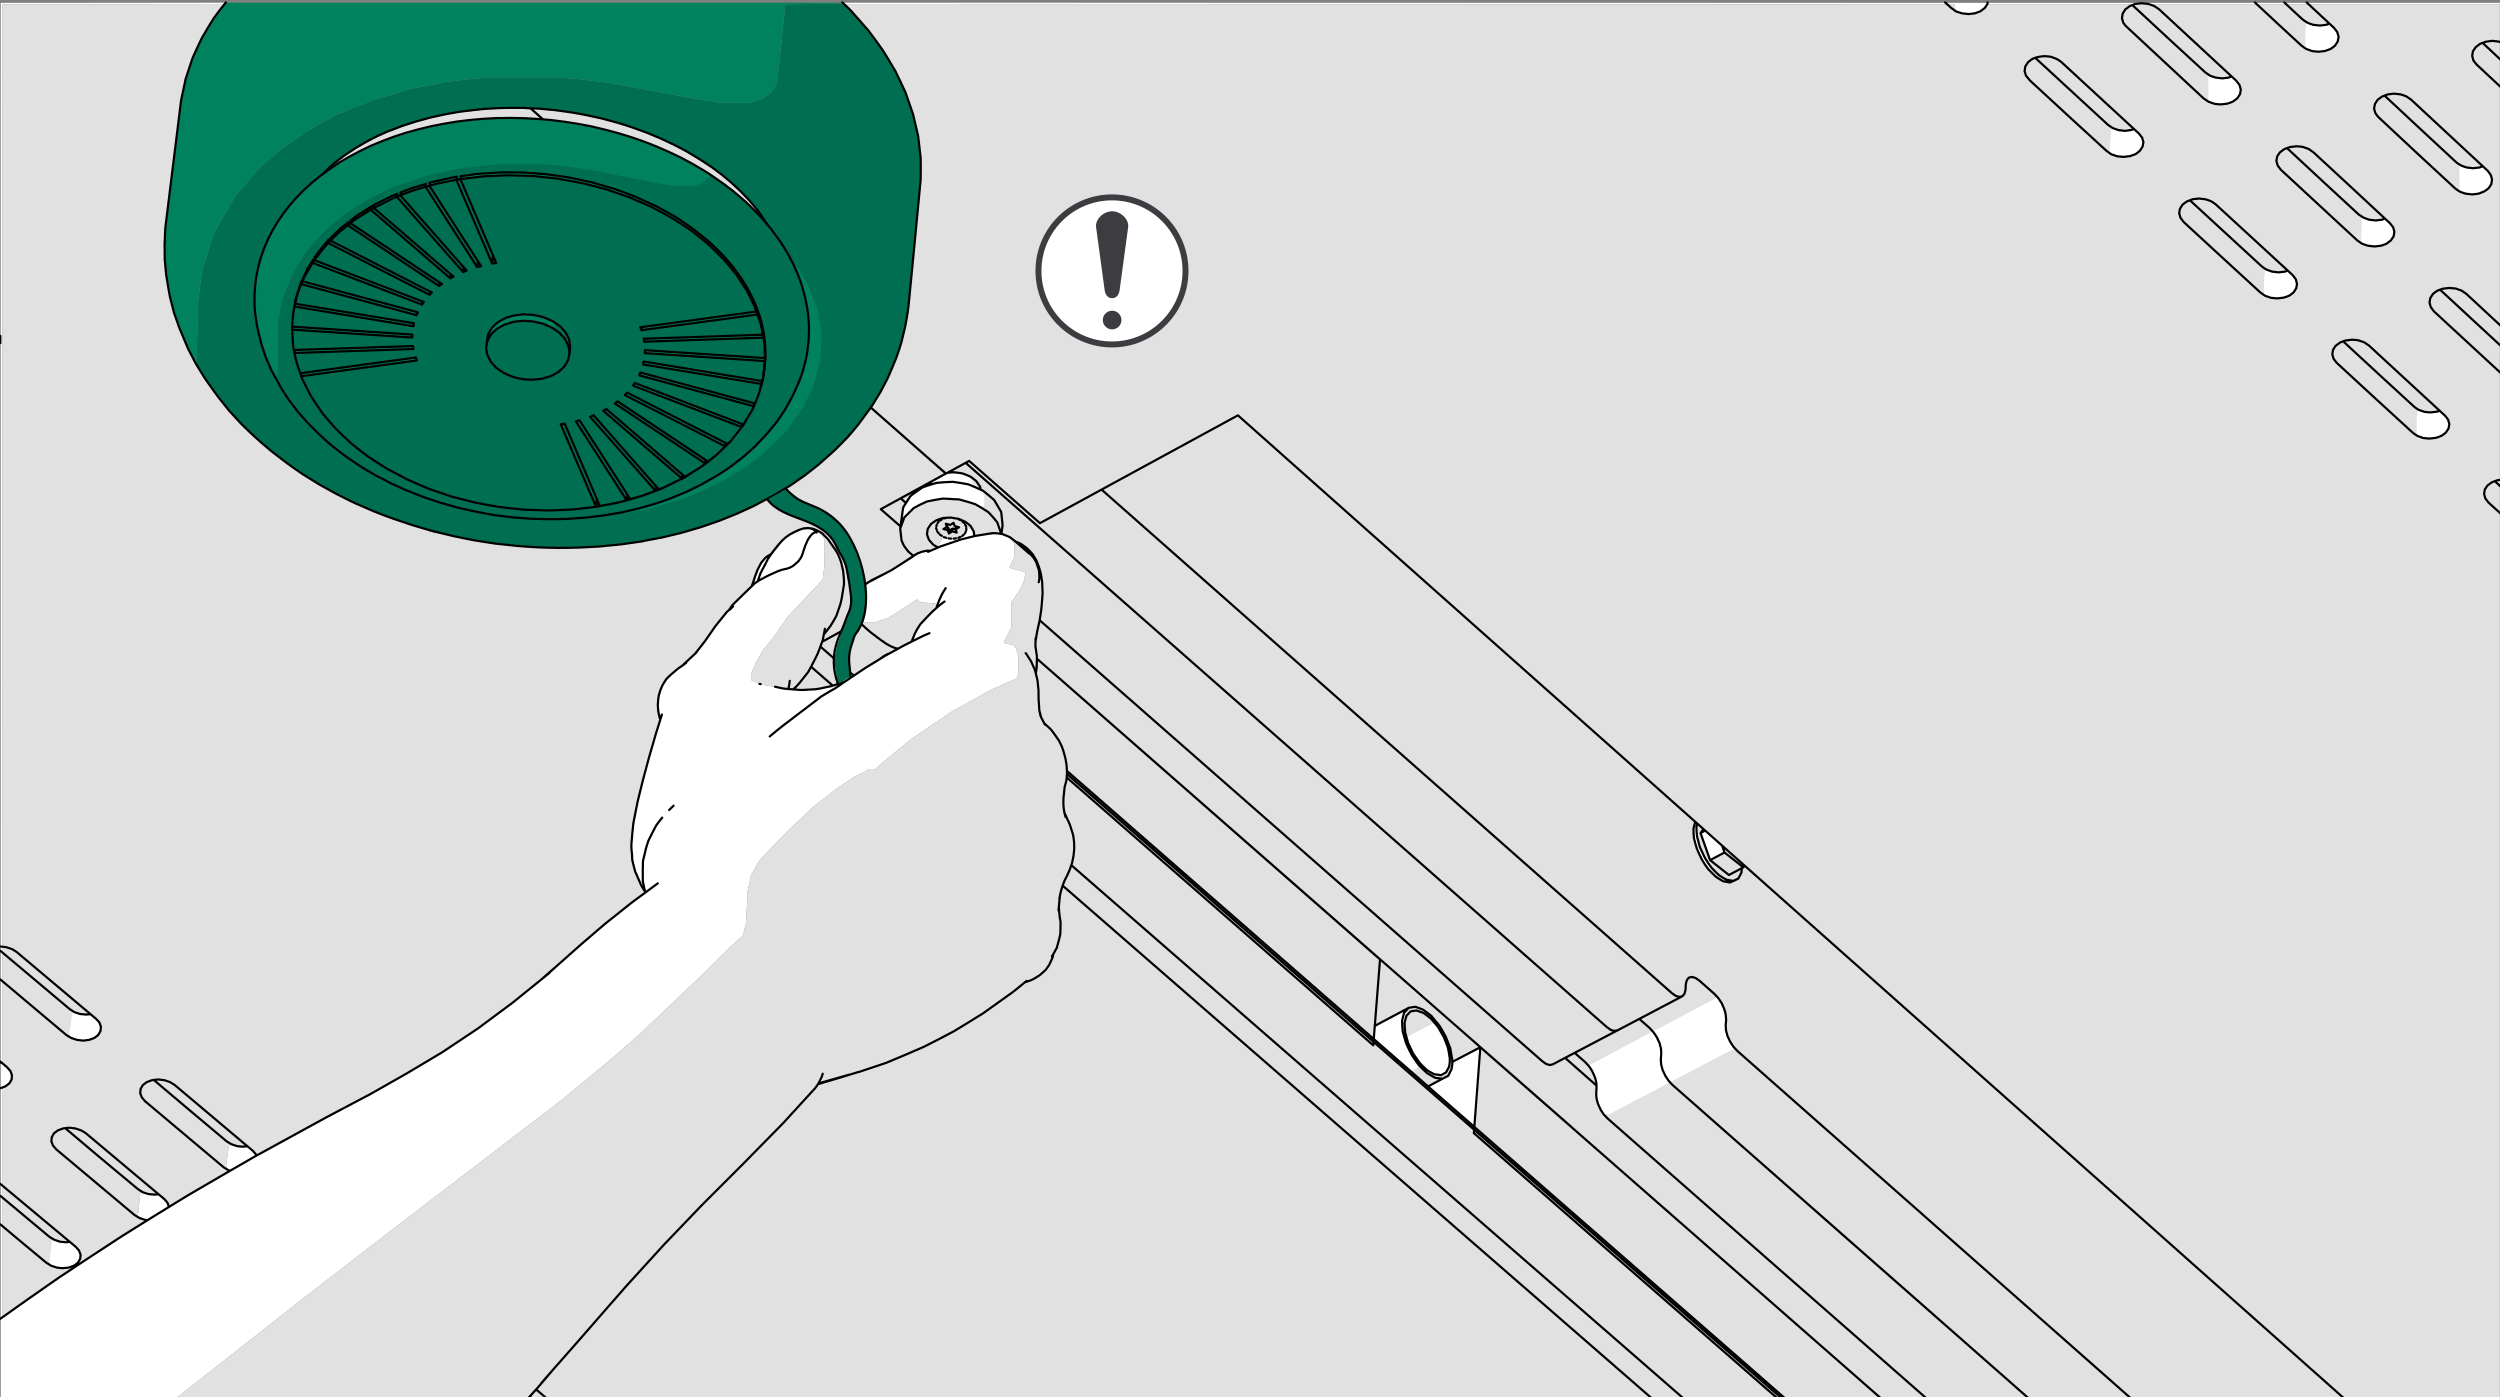
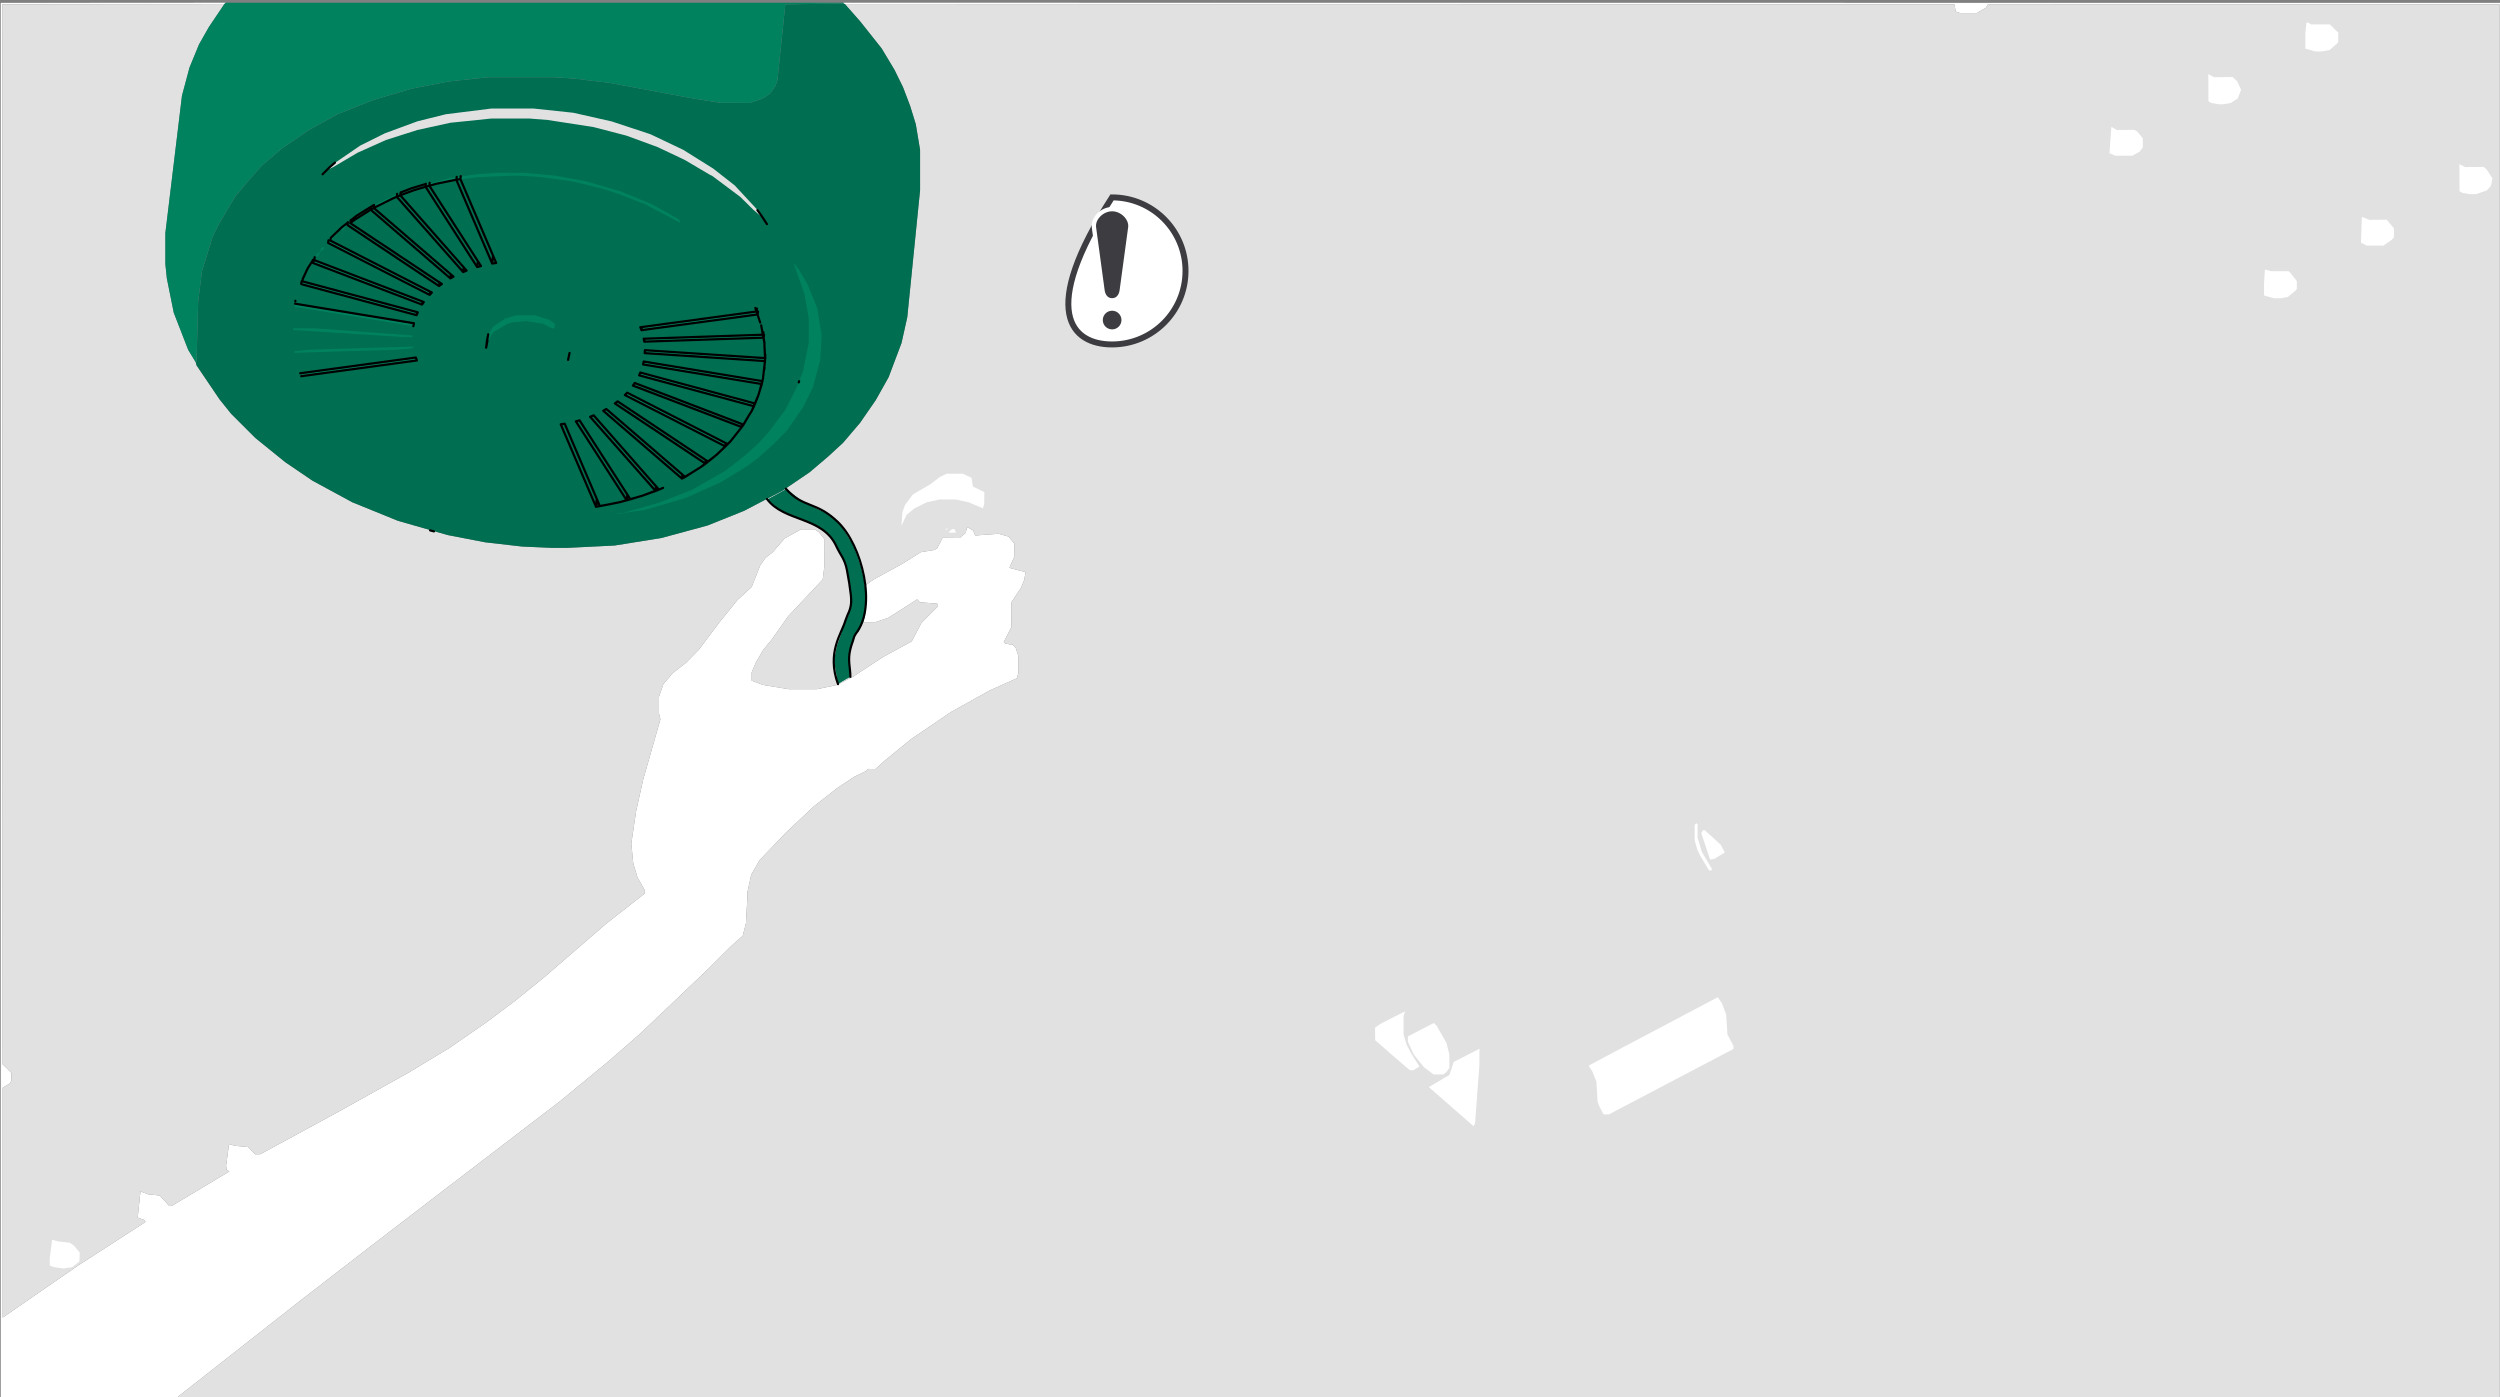
<svg xmlns="http://www.w3.org/2000/svg" version="1.1" x="0px" y="0px" width="170mm" height="95mm" viewBox="0 0 481.89 269.291" enable-background="new 0 0 481.89 269.291" xml:space="preserve">
  <rect x="0" y="0" width="481.89" height="269.291" fill="#808080" stroke="none" />
  <g id="_x2E_eps">
    <g>
      <polygon fill-rule="evenodd" clip-rule="evenodd" fill="#FFFFFF" points="162.861,0.784 162.578,0.671 162.578,0.529     482.056,0.557 482.056,269.908 0.145,269.908 0.145,0.557 43.525,0.529 43.241,0.784 0.428,0.841     0.513,205.179 0.825,205.434 2.186,206.795 2.186,208.298 1.903,208.836 0.513,209.659 0.513,253.974     15.002,243.965 28.044,235.545 27.789,235.148 26.541,234.694 27.08,229.647 28.554,230.214     30.794,230.441 32.637,232.482 33.147,232.426 44.233,225.791 43.695,225.508 43.581,224.714     44.148,220.546 45.339,220.858 47.834,221.113 49.195,222.502 50.187,222.474 65.328,214.252     78.937,206.653 86.621,202.003 93.624,197.155 99.124,193.044 104.908,188.366 116.845,178.045     124.273,172.233 124.301,171.638 122.884,169.143 122.062,166.392 121.693,162.565 122.629,156.299     123.99,150.231 127.307,138.635 127.023,137.529 127.023,134.297 127.874,131.859 129.632,129.789     132.269,127.719 134.707,125.224 138.62,120.036 142.164,115.641 144.886,113.146 146.53,109.006     147.551,107.532 148.94,106.455 151.237,103.79 154.412,102.032 157.02,102.032 157.843,102.57     158.948,103.96 158.92,109.006 158.58,111.7 151.917,118.788 148.741,123.296 147.125,125.252     145.708,127.691 144.886,129.619 144.886,131.207 147.069,132.029 152.059,132.851 157.446,132.851     161.33,132.029 164.421,130.441 170.204,126.642 175.733,123.636 177.633,120.036 180.695,116.974     180.667,116.35 177.321,116.095 176.782,115.528 171.197,119.1 168.73,119.922 166.32,119.922     165.214,119.128 164.959,118.278 164.959,116.435 165.243,115.046 166.377,113.146 168.447,111.672     173.805,108.751 177.519,106.426 180.1,106.001 180.638,105.689 181.687,103.676 184.976,103.704     186.167,102.684 186.337,101.748 186.677,101.72 187.585,102.258 187.982,103.222 192.461,102.882     194.389,103.421 195.523,104.782 195.495,107.362 194.559,109.46 197.678,110.282 197.423,111.785     196.799,113.316 194.928,116.123 194.956,120.858 193.482,123.75 193.794,124.062 195.24,124.289     195.779,124.856 196.317,126.528 196.317,129.619 196.034,130.725 190.732,133.106 183.303,137.246     175.62,142.463 170.46,146.687 168.73,148.247 167.341,148.218 166.916,148.643 164.704,149.693     161.387,151.904 156.907,155.391 151.52,160.467 146.417,165.797 144.8,168.604 144.063,171.978     144.063,172.998 143.78,178.017 143.156,180.399 140.944,182.355 136.266,187.005 123.451,199.196     117.412,204.47 107.914,212.295 83.303,231.122 71.48,240.194 57.984,250.628 33.941,269.511     481.801,269.625 481.801,0.841 383.218,0.812 382.793,1.493 381.064,2.514 377.803,2.514     376.981,2.23 376.726,0.841   " />
      <polygon fill-rule="evenodd" clip-rule="evenodd" fill="#E1E1E1" points="162.861,0.784 376.726,0.841 376.981,2.23     377.803,2.514 381.064,2.514 382.793,1.493 383.218,0.812 481.801,0.841 481.801,269.625     33.941,269.511 57.984,250.628 71.48,240.194 83.303,231.122 107.914,212.295 117.412,204.47     123.451,199.196 136.266,187.005 140.944,182.355 143.156,180.399 143.78,178.017 144.063,172.998     144.063,171.978 144.8,168.604 146.417,165.797 151.52,160.467 156.907,155.391 161.387,151.904     164.704,149.693 166.916,148.643 167.341,148.218 168.73,148.247 170.46,146.687 175.62,142.463     183.303,137.246 190.732,133.106 196.034,130.725 196.317,129.619 196.317,126.528 195.779,124.856     195.24,124.289 193.794,124.062 193.482,123.75 194.956,120.858 194.928,116.123 196.799,113.316     197.423,111.785 197.678,110.282 194.559,109.46 195.495,107.362 195.523,104.782 194.389,103.421     192.461,102.882 187.982,103.222 187.585,102.258 186.677,101.72 186.337,101.748 186.167,102.684     184.976,103.704 181.687,103.676 180.638,105.689 180.1,106.001 177.519,106.426 173.805,108.751     168.447,111.672 166.377,113.146 165.243,115.046 164.959,116.435 164.959,118.278 165.214,119.128     166.32,119.922 168.73,119.922 171.197,119.1 176.782,115.528 177.321,116.095 180.667,116.35     180.695,116.974 177.633,120.036 175.733,123.636 170.204,126.642 164.421,130.441 161.33,132.029     157.446,132.851 152.059,132.851 147.069,132.029 144.886,131.207 144.886,129.619 145.708,127.691     147.125,125.252 148.741,123.296 151.917,118.788 158.58,111.7 158.92,109.006 158.948,103.96     157.843,102.57 157.02,102.032 154.412,102.032 151.237,103.79 148.94,106.455 147.551,107.532     146.53,109.006 144.886,113.146 142.164,115.641 138.62,120.036 134.707,125.224 132.269,127.719     129.632,129.789 127.874,131.859 127.023,134.297 127.023,137.529 127.307,138.635 123.99,150.231     122.629,156.299 121.693,162.565 122.062,166.392 122.884,169.143 124.301,171.638 124.273,172.233     116.845,178.045 104.908,188.366 99.124,193.044 93.624,197.155 86.621,202.003 78.937,206.653     65.328,214.252 50.187,222.474 49.195,222.502 47.834,221.113 45.339,220.858 44.148,220.546     43.581,224.714 43.695,225.508 44.233,225.791 33.147,232.426 32.637,232.482 30.794,230.441     28.554,230.214 27.08,229.647 26.541,234.694 27.789,235.148 28.044,235.545 15.002,243.965     0.513,253.974 0.513,209.659 1.903,208.836 2.186,208.298 2.186,206.795 0.825,205.434 0.513,205.179     0.428,0.841 43.241,0.784 40.264,5.207 38.364,8.553 36.521,13.033 35.075,18.448 31.872,44.929     31.872,50.883 32.155,53.634 33.488,60.268 36.266,67.413 37.741,69.851 37.882,70.418 42.334,76.996     44.545,79.746 49.223,84.425 55.007,89.103 60.224,92.647 67.908,96.815 76.697,100.387     86.309,103.137 93.482,104.527 100.627,105.349 106.383,105.604 109.331,105.604 118.489,105.15     127.477,103.704 136.38,101.294 143.44,98.459 150.84,94.575 156.056,91.031 159.629,87.997     162.493,85.36 165.781,81.504 168.815,77.11 171.282,72.715 173.777,66.109 174.883,61.147     177.349,36.679 177.349,28.882 176.527,23.948 175.421,20.376 174.06,16.803 172.416,13.458     169.949,9.347 165.81,4.13   " />
      <polygon fill-rule="evenodd" clip-rule="evenodd" fill="#006E50" points="165.81,4.13 169.949,9.347 172.416,13.458     174.06,16.803 175.421,20.376 176.527,23.948 177.349,28.882 177.349,36.679 174.883,61.147     173.777,66.109 171.282,72.715 168.815,77.11 165.781,81.504 162.493,85.36 159.629,87.997     156.056,91.031 150.84,94.575 143.44,98.459 136.38,101.294 127.477,103.704 118.489,105.15     109.331,105.604 106.383,105.604 100.627,105.349 93.482,104.527 86.309,103.137 76.697,100.387     67.908,96.815 60.224,92.647 55.007,89.103 49.223,84.425 44.545,79.746 42.334,76.996 37.882,70.418     37.741,69.851 37.882,69.71 38.194,58.142 38.931,52.273 40.944,45.752 42.192,43.171 45.367,37.813     48.401,34.24 50.471,31.915 54.327,28.627 59.544,25.054 65.044,22.02 71.934,19.27 79.362,17.087     86.507,15.698 94.219,14.875 106.666,14.875 110.522,15.131 117.383,15.953 133.629,18.987     138.846,19.809 144.545,19.837 147.012,18.987 148.486,17.994 149.479,16.52 149.847,15.499     151.378,0.841 162.578,0.671 162.861,0.784   " />
      <polygon fill-rule="evenodd" clip-rule="evenodd" fill="#00825F" points="106.666,14.875 94.219,14.875     86.507,15.698 79.362,17.087 71.934,19.27 65.044,22.02 59.544,25.054 54.327,28.627 50.471,31.915     48.401,34.24 45.367,37.813 42.192,43.171 40.944,45.752 38.931,52.273 38.194,58.142 37.882,69.71     37.741,69.851 36.266,67.413 33.488,60.268 32.155,53.634 31.872,50.883 31.872,44.929 35.075,18.448     36.521,13.033 38.364,8.553 40.264,5.207 43.241,0.784 43.525,0.529 162.578,0.529 162.578,0.671     151.378,0.841 149.847,15.499 149.479,16.52 148.486,17.994 147.012,18.987 144.545,19.837     138.846,19.809 133.629,18.987 117.383,15.953 110.522,15.131   " />
-       <polygon fill-rule="evenodd" clip-rule="evenodd" fill="#00825F" points="105.56,23.126 114.378,24.487 120.701,26.131     126.74,28.343 131.957,30.81 137.003,33.787 136.918,33.928 135.302,35.346 134.083,35.771     129.206,35.771 123.422,34.666 113.811,32.738 107.772,31.915 104.199,31.632 96.119,31.632     88.69,32.454 82.396,33.843 75.79,36.055 70.828,38.522 66.774,41.073 64.052,43.285 61.869,45.241     58.835,48.814 56.34,52.896 54.412,57.83 53.59,61.969 53.561,72.318 53.335,72.97     53.079,72.913 51.123,68.49 50.017,64.918 49.479,62.168 49.195,59.956 49.195,55.391 49.734,51.791     50.471,49.239 51.945,45.752 54.44,41.385 57.871,37.387 60.196,35.318 63.343,32.624     64.25,32.199 68.9,29.449 74.401,26.982 80.468,25.054 86.791,23.665 94.758,22.843     101.988,22.843   " />
      <polygon fill-rule="evenodd" clip-rule="evenodd" fill="#00825F" points="106.95,33.843 112.989,34.949     119.595,36.877 125.634,39.344 130.936,42.321 131.191,42.973 124.273,39.344 119.311,37.416     116.022,36.338 110.239,34.949 104.199,34.127 99.521,33.843 92.291,34.127 87.868,34.666     82.935,35.771 77.973,37.444 77.066,37.331 80.185,36.055 86.507,34.382 92.008,33.56 95.864,33.305     100.882,33.305   " />
      <polygon fill-rule="evenodd" clip-rule="evenodd" fill="#00825F" points="77.037,37.558 76.414,38.068 72.473,39.883     68.447,42.434 67.171,43.086 67.794,42.378 73.04,39.06 76.584,37.387 77.066,37.331   " />
      <polygon fill-rule="evenodd" clip-rule="evenodd" fill="#00825F" points="66.122,44.306 65.583,44.306 66.689,43.171     67.171,43.086   " />
      <polygon fill-rule="evenodd" clip-rule="evenodd" fill="#00825F" points="64.024,46.063 63.939,46.574 77.236,53.378     83.048,56.44 83.048,56.752 82.481,56.696 63.116,46.829 63.201,46.347 64.817,44.816 65.129,44.816       " />
      <polygon fill-rule="evenodd" clip-rule="evenodd" fill="#00825F" points="62.436,47.935 61.67,48.587 61.982,47.793     62.436,47.594   " />
      <polygon fill-rule="evenodd" clip-rule="evenodd" fill="#00825F" points="61.642,48.842 61.018,49.608 60.99,49.069     61.67,48.587   " />
      <polygon fill-rule="evenodd" clip-rule="evenodd" fill="#00825F" points="95.694,50.628 95.041,50.742 95.098,49.494       " />
      <polygon fill-rule="evenodd" clip-rule="evenodd" fill="#00825F" points="61.018,50.345 81.631,58.312 81.574,58.595     80.808,58.624 60.083,50.6 60.48,50.061   " />
      <polygon fill-rule="evenodd" clip-rule="evenodd" fill="#00825F" points="153.987,51.961 155.631,54.739     157.531,59.418 158.381,64.634 158.098,69.398 156.709,74.643 154.809,78.471 151.775,82.894     149.053,85.644 146.161,88.252 143.95,89.897 138.988,92.93 132.155,95.993 124.273,98.289     119.963,98.913 127.023,96.9 133.346,94.433 139.81,90.747 143.525,87.855 146.02,85.644     148.118,83.347 151.407,78.953 153.618,74.53 154.781,71.609 155.886,66.109 155.886,61.346     155.064,56.667 153.023,50.883 153.136,50.855   " />
      <polygon fill-rule="evenodd" clip-rule="evenodd" fill="#00825F" points="92.66,51.11 92.093,51.535 92.093,50.968     92.433,50.883   " />
      <polygon fill-rule="evenodd" clip-rule="evenodd" fill="#00825F" points="87.415,53.35 87.074,53.435 87.159,53.095       " />
      <polygon fill-rule="evenodd" clip-rule="evenodd" fill="#00825F" points="80.553,60.24 80.497,60.495 79.447,60.523     58.807,54.995 57.984,55.108 57.956,54.541 58.268,54.172   " />
      <polygon fill-rule="evenodd" clip-rule="evenodd" fill="#00825F" points="79.759,62.48 79.759,62.792 78.625,62.706     56.85,59.134 56.794,58.595   " />
      <polygon fill-rule="evenodd" clip-rule="evenodd" fill="#00825F" points="146.02,60.608 123.876,63.642     123.876,63.302 124.443,62.962 144.517,60.24 145.764,60.24   " />
      <polygon fill-rule="evenodd" clip-rule="evenodd" fill="#00825F" points="105.844,61.629 106.978,62.423     106.865,63.273 106.411,63.302 104.738,62.423 101.449,61.884 98.586,62.168 97.593,62.536     95.013,64.096 94.276,65.287 94.276,64.152 95.013,62.99 97.31,61.431 99.436,60.778     103.094,60.778   " />
      <polygon fill-rule="evenodd" clip-rule="evenodd" fill="#00825F" points="79.504,64.663 79.504,64.975 76.981,64.918     56.482,63.614 56.482,63.302 60.48,63.273   " />
      <polygon fill-rule="evenodd" clip-rule="evenodd" fill="#00825F" points="147.154,64.975 144.8,65.201     128.299,65.74 124.131,65.712 124.387,65.457 143.978,64.634 147.154,64.663   " />
      <polygon fill-rule="evenodd" clip-rule="evenodd" fill="#00825F" points="79.759,67.101 76.867,67.385 56.765,68.008     56.765,67.697 59.827,67.385 79.504,66.818   " />
      <polygon fill-rule="evenodd" clip-rule="evenodd" fill="#00825F" points="147.409,69.057 147.437,69.653     126.201,68.207 124.415,68.008 124.415,67.697 126.456,67.668   " />
      <polygon fill-rule="evenodd" clip-rule="evenodd" fill="#00825F" points="80.298,69.284 79.646,69.596 61.302,72.148     58.126,72.403 58.126,72.091 67.256,70.702 80.043,69.001   " />
      <polygon fill-rule="evenodd" clip-rule="evenodd" fill="#00825F" points="146.587,73.424 146.87,74.048     124.812,70.447 124.16,70.192 124.16,69.88   " />
      <polygon fill-rule="evenodd" clip-rule="evenodd" fill="#00825F" points="145.481,77.875 145.481,78.187     144.602,78.13 123.337,72.403 123.309,72.091 124.273,72.063   " />
-       <polygon fill-rule="evenodd" clip-rule="evenodd" fill="#00825F" points="130.596,77.025 143.241,81.986     143.184,82.241 142.702,82.27 122.317,74.53 122.232,73.991 122.572,73.962   " />
      <polygon fill-rule="evenodd" clip-rule="evenodd" fill="#00825F" points="139.981,85.587 139.981,85.899     139.413,85.842 120.927,76.486 120.587,76.146 120.842,75.89 121.239,75.89   " />
      <polygon fill-rule="evenodd" clip-rule="evenodd" fill="#00825F" points="131.985,91.825 131.73,92.25     131.588,91.626   " />
      <polygon fill-rule="evenodd" clip-rule="evenodd" fill="#00825F" points="127.052,94.291 126.456,94.717     126.456,94.15 126.796,94.065   " />
      <polygon fill-rule="evenodd" clip-rule="evenodd" fill="#00825F" points="121.551,96.276 120.871,96.361     120.956,95.681   " />
      <polygon fill-rule="evenodd" clip-rule="evenodd" fill="#00825F" points="115.285,96.645 115.484,97.495     115.229,97.779 115.172,96.531   " />
      <polygon fill-rule="evenodd" clip-rule="evenodd" fill="#00825F" points="119.85,99.083 118.659,99.026     119.963,98.913   " />
      <polygon fill-rule="evenodd" clip-rule="evenodd" fill="#E1E1E1" points="110.522,21.737 117.922,23.41     125.379,25.876 131.702,28.882 137.457,32.482 141.625,35.743 145.991,40.45 146.587,41.612     145.197,40.421 142.702,37.955 137.202,33.843 137.003,33.787 131.957,30.81 126.74,28.343     120.701,26.131 114.378,24.487 105.56,23.126 101.988,22.843 94.758,22.843 86.791,23.665     80.468,25.054 74.401,26.982 68.9,29.449 64.25,32.199 63.343,32.624 64.222,31.632     69.439,28.059 74.231,25.678 80.468,23.381 85.94,22.02 94.758,20.915 102.81,20.915   " />
      <polygon fill-rule="evenodd" clip-rule="evenodd" fill="#FFFFFF" points="445.453,4.697 449.082,4.697 450.726,6.313     450.698,8.099 450.471,8.411 448.997,9.659 447.579,9.914 446.303,9.914 444.375,9.375 444.375,6.426     444.574,4.385 444.914,4.357   " />
      <polygon fill-rule="evenodd" clip-rule="evenodd" fill="#FFFFFF" points="426.768,14.875 430.369,14.847     431.22,15.669 431.985,17.314 431.333,18.987 430,19.837 428.611,20.092 427.619,20.092     426.201,19.837 425.691,19.525 425.662,14.28   " />
      <polygon fill-rule="evenodd" clip-rule="evenodd" fill="#FFFFFF" points="408.055,25.054 411.373,25.026     411.94,25.309 413.045,26.67 413.045,28.428 412.45,29.222 411.032,30.016 407.772,30.016     406.609,29.534 406.978,24.459   " />
      <polygon fill-rule="evenodd" clip-rule="evenodd" fill="#FFFFFF" points="475.166,32.199 478.767,32.171     479.334,32.709 480.44,34.382 480.128,35.856 479.334,36.707 477.293,37.416 475.988,37.416     474.599,37.161 474.089,36.849 474.06,31.632   " />
      <polygon fill-rule="evenodd" clip-rule="evenodd" fill="#FFFFFF" points="456.737,42.378 460.054,42.349     461.443,43.994 461.443,45.78 461.047,46.205 459.43,47.339 456.17,47.339 455.092,46.772     455.263,41.81   " />
      <polygon fill-rule="evenodd" clip-rule="evenodd" fill="#FFFFFF" points="437.769,52.273 441.115,52.273     441.37,52.471 442.731,54.172 442.731,55.675 442.504,55.987 441.001,57.234 439.612,57.49     438.308,57.49 436.408,56.951 436.408,54.541 436.578,51.961   " />
-       <polygon fill-rule="evenodd" clip-rule="evenodd" fill="#FFFFFF" points="466.632,79.236 468.305,79.52     470.516,79.463 470.828,79.718 472.161,81.419 472.161,82.327 471.254,83.631 469.609,84.453     467.171,84.453 465.838,83.886 465.838,80.143 466.093,78.924   " />
      <polygon fill-rule="evenodd" clip-rule="evenodd" fill="#FFFFFF" points="187.273,92.108 187.528,93.781 189.739,94.858     189.711,97.183 189.456,97.977 186.706,96.815 184.211,96.276 181.12,96.276 178.625,96.815     176.244,98.006 174.741,99.253 173.749,101.323 173.947,98.743 174.457,97.325 175.988,95.284     179.306,93.356 181.177,91.938 182.453,91.314 185.6,91.314   " />
      <polygon fill-rule="evenodd" clip-rule="evenodd" fill="#FFFFFF" points="184.267,102.655 182.992,102.684     182.992,102.372 183.587,102.003 183.984,102.003   " />
      <polygon fill-rule="evenodd" clip-rule="evenodd" fill="#FFFFFF" points="182.566,102.117 182.198,102.032     182.595,101.805   " />
      <polygon fill-rule="evenodd" clip-rule="evenodd" fill="#FFFFFF" points="327.222,158.879 327.222,161.459     328.044,164.209 329.972,167.47 329.887,167.782 329.433,167.782 327.76,165.003 327.222,163.926     326.655,161.998 326.655,158.992 326.995,158.68   " />
      <polygon fill-rule="evenodd" clip-rule="evenodd" fill="#FFFFFF" points="331.645,162.792 332.467,164.323     330.426,165.57 329.632,165.684 327.931,160.608 328.242,160.041 328.583,160.013   " />
      <polygon fill-rule="evenodd" clip-rule="evenodd" fill="#FFFFFF" points="331.9,193.356 332.722,195.539     332.977,199.423 334.14,201.606 334.111,202.202 310.097,214.819 309.076,214.79 308.225,213.146     307.942,212.324 307.715,208.468 306.921,206.511 306.212,205.406 312.648,201.975 331.106,192.222   " />
-       <polygon fill-rule="evenodd" clip-rule="evenodd" fill="#FFFFFF" points="14.803,195.284 17.582,195.794     18.971,196.871 19.481,197.977 19.226,199.225 18.829,199.65 17.213,200.501 14.803,200.501     13.442,199.934 13.442,198.941 13.981,194.972   " />
      <polygon fill-rule="evenodd" clip-rule="evenodd" fill="#FFFFFF" points="276.924,197.722 278.824,201.039     279.362,203.251 279.391,205.831 278.824,206.625 278.2,207.107 276.329,207.107 274.457,205.689     272.501,203.251 271.367,200.784 271.395,199.763 276.385,197.183   " />
      <polygon fill-rule="evenodd" clip-rule="evenodd" fill="#FFFFFF" points="270.545,195.879 270.545,199.423     271.112,201.323 271.962,202.967 273.607,205.576 272.416,206.313 271.707,206.256 267.851,202.939     265.073,200.501 265.044,198.091 266.178,197.297 270.828,194.943   " />
      <polygon fill-rule="evenodd" clip-rule="evenodd" fill="#FFFFFF" points="275.421,209.545 279.391,207.192     280.213,204.697 285.175,202.145 285.146,205.519 284.324,216.548 284.041,217.087   " />
      <polygon fill-rule="evenodd" clip-rule="evenodd" fill="#FFFFFF" points="11.231,239.287 13.442,239.542     14.265,240.109 15.37,241.442 15.314,243.143 13.924,244.249 12.252,244.504 10.409,244.249     9.586,243.937 9.586,242.661 10.04,238.975   " />
-       <path fill="none" stroke="#000000" stroke-width="0.425" stroke-linecap="round" stroke-linejoin="round" stroke-miterlimit="10" d="    M199.861,126.954l66.147,57.981l-1.304,16.558l-59.087-51.63 M215.455,158.482v-0.028 M182.595,91.144    c0.624-0.085,0.624-0.085,1.248-0.113c0.822,0.085,0.851,0.085,1.673,0.227    c0.737,0.255,0.765,0.284,1.503,0.595c0.595,0.425,0.595,0.425,1.162,0.879 M179.561,92.817    l-0.425,0.709 M188.18,92.732l0.737,1.077l0.113,0.567 M343.751,269.823L205.645,149.182 M344.404,269.823    L205.645,148.587 M371.65,269.823c-30.876-27.077-30.876-27.077-61.724-54.182    c-0.397-0.397-0.397-0.397-0.766-0.794c-0.34-0.482-0.34-0.482-0.652-0.992    c-0.255-0.539-0.255-0.539-0.482-1.077c-0.17-0.539-0.17-0.539-0.284-1.077    c-0.057-0.482-0.057-0.482-0.057-0.964c0.028-0.567,0.028-0.567,0.057-1.106    c0-0.482,0-0.482-0.057-0.992c-0.113-0.539-0.113-0.539-0.284-1.077    c-0.227-0.539-0.227-0.539-0.482-1.077c-0.312-0.482-0.312-0.51-0.652-0.992    c-0.369-0.397-0.369-0.397-0.737-0.794c-0.992-0.879-0.992-0.879-2.013-1.758 M391.356,269.823    c-34.505-30.337-34.505-30.337-68.982-60.703c-0.369-0.397-0.369-0.397-0.737-0.794    c-0.34-0.51-0.34-0.51-0.652-0.992c-0.255-0.539-0.255-0.539-0.51-1.106    c-0.142-0.539-0.142-0.539-0.284-1.077c-0.028-0.482-0.028-0.482-0.057-0.964    c0.028-0.539,0.057-0.539,0.085-1.106c-0.028-0.482-0.028-0.482-0.057-0.964    c-0.142-0.539-0.142-0.539-0.284-1.077c-0.255-0.539-0.255-0.539-0.482-1.077    c-0.34-0.51-0.34-0.51-0.68-0.992c-0.369-0.425-0.369-0.425-0.737-0.822    c-0.992-0.879-0.992-0.879-2.013-1.758 M173.607,96.049l1.021,0.907 M200.4,119.554l96.881,85.001    l0.765,0.539l0.709,0.198l0.567-0.142l12.475-6.549l-0.595,0.113l-0.68-0.17l-0.766-0.539    L186.139,89.216 M311.798,198.601l0.057-0.057 M279.929,204.697l5.415-2.835l-1.248,16.558    l58.832,51.403 M362.889,269.823l-77.545-67.961 M176.073,107.135c-0.51-0.397-0.51-0.397-1.021-0.851    c-0.397-0.51-0.397-0.51-0.766-1.021c-0.284-0.539-0.284-0.567-0.51-1.106 M176.102,97.949    c1.248-0.68,1.248-0.68,2.552-1.276c1.503-0.312,1.531-0.312,3.062-0.567    c1.049,0.028,1.049,0.057,2.098,0.113c0.567,0.028,0.567,0,1.106,0.057    c1.531,0.425,1.559,0.425,3.062,0.907c1.276,0.709,1.276,0.737,2.523,1.531    c0.907,0.936,0.907,0.964,1.73,1.985 M173.522,101.89c0.255-1.956,0.255-1.956,0.539-3.884    c0.057-0.17,0.057-0.17,0.113-0.34c0.624-0.992,0.624-0.992,1.276-1.985    c0.113-0.113,0.113-0.113,0.227-0.227c1.049-0.737,1.049-0.766,2.126-1.503    c1.361-0.482,1.361-0.482,2.75-0.879c1.559-0.142,1.559-0.142,3.119-0.198    c1.474,0.198,1.474,0.227,2.949,0.482c0.057,0.028,0.057,0.028,0.113,0.028    c1.361,0.595,1.389,0.567,2.722,1.191c1.077,0.822,1.049,0.851,2.098,1.73    c0.085,0.113,0.085,0.113,0.17,0.227c0.624,1.077,0.624,1.077,1.248,2.126 M179.447,101.011    c0.482-0.369,0.51-0.369,1.021-0.709c0.652-0.255,0.652-0.255,1.333-0.454    c0.737-0.057,0.737-0.057,1.474-0.085c0.397,0.057,0.397,0.057,0.794,0.142    c0.34,0.057,0.369,0.028,0.709,0.113c0.652,0.284,0.652,0.255,1.304,0.567    c0.539,0.397,0.539,0.397,1.021,0.822 M173.777,104.158l-0.255-2.268l0.794-2.155l1.446-1.446    l0.34-0.34 M192.235,100.699l0.766,2.212 M192.972,98.658l0.057,0.34l0.227,2.268l-0.227,1.644     M180.808,105.547l-0.936-0.567l-0.822-0.936l-0.369-1.049l0.142-1.049l0.624-0.936 M187.103,101.408    l0.595,1.021l0.113,0.907 M233.516,173.509l-27.871-24.327 M233.516,173.537l72.328,63.17h-0.028     M293.794,226.188l-0.028-0.028 M305.844,236.707l12.05,10.547l-0.028-0.028 M317.894,247.254    L343.751,269.823 M270.658,195.199c-0.227,0.766-0.227,0.794-0.397,1.559    c0.028,1.021,0.028,1.021,0.113,2.041c0.312,1.134,0.312,1.134,0.652,2.268    c0.51,1.134,0.51,1.134,1.077,2.24c0.68,1.021,0.68,1.021,1.389,2.013    c0.766,0.794,0.794,0.794,1.588,1.531c0.312,0.198,0.312,0.198,0.624,0.369    c0.482,0.284,0.482,0.284,0.936,0.539 M270.885,199.111c0.255,0.964,0.255,0.964,0.539,1.928    c0.482,1.021,0.482,1.049,0.964,2.041c0.624,0.907,0.624,0.907,1.276,1.815    c0.68,0.709,0.68,0.709,1.418,1.389c0.68,0.425,0.709,0.425,1.418,0.794 M279.334,205.576    c0.057-0.369,0.057-0.369,0.113-0.765c0-0.425,0.028-0.425,0-0.879    c-0.17-0.964-0.142-0.964-0.34-1.928c-0.369-1.049-0.369-1.049-0.794-2.07    c-0.539-0.992-0.539-0.992-1.106-1.956c-0.68-0.794-0.68-0.822-1.361-1.616    c-0.709-0.567-0.709-0.567-1.446-1.106c-0.68-0.255-0.68-0.255-1.361-0.482 M271.112,195.794    c-0.198,0.68-0.227,0.709-0.369,1.389c0.028,0.907,0.057,0.936,0.113,1.843    c0,0.028,0,0.028,0.028,0.085 M272.813,194.065c0.766,0.255,0.766,0.255,1.503,0.567    c0.822,0.595,0.822,0.595,1.616,1.219c0.085,0.113,0.085,0.113,0.17,0.227    c0.68,0.794,0.68,0.794,1.333,1.588c0.624,1.049,0.652,1.049,1.248,2.155    c0.454,1.134,0.454,1.134,0.879,2.268c0.198,1.077,0.198,1.106,0.369,2.183    c0.028,0.482,0,0.482,0,0.964c-0.057,0.425-0.057,0.425-0.142,0.851 M264.988,197.75l6.549-3.487    l-0.879,0.936 M276.641,207.759l1.418,0.17l-2.779,1.474 M276.499,207.078l0.709,0.085l0.567,0.085    l0.964-0.539l0.595-1.134 M273.04,194.773l-1.134,0.17l-0.794,0.851 M271.537,194.263l1.276-0.198     M279.788,206.086l-0.624,1.276l-1.106,0.567 M15.03,243.37c-0.369,0.312-0.369,0.312-0.766,0.595    c-0.482,0.198-0.482,0.198-0.992,0.369c-0.567,0.057-0.567,0.057-1.162,0.113    c-0.567-0.028-0.567-0.028-1.162-0.113c-0.567-0.17-0.567-0.17-1.106-0.369    c-0.454-0.284-0.482-0.284-0.907-0.567c-4.451-3.686-4.451-3.686-8.874-7.4 M13.471,239.372    c-0.369,0.057-0.369,0.057-0.737,0.085c-0.595-0.057-0.595-0.057-1.162-0.113    c-0.567-0.17-0.567-0.17-1.106-0.369c-0.482-0.284-0.482-0.284-0.936-0.567    c-4.735-3.941-4.735-3.969-9.47-7.91 M0.06,188.791c6.351,5.359,6.351,5.359,12.73,10.717    c0.454,0.284,0.454,0.284,0.936,0.567c0.539,0.198,0.539,0.198,1.106,0.369    c0.595,0.085,0.595,0.085,1.191,0.142c0.567-0.057,0.567-0.057,1.162-0.142    c0.482-0.17,0.51-0.17,0.992-0.369c0.397-0.284,0.397-0.284,0.765-0.595 M19.17,197.098    c-0.312-0.369-0.34-0.369-0.652-0.709c-7.627-6.436-7.627-6.436-15.254-12.844    c-0.454-0.312-0.454-0.312-0.936-0.595c-0.539-0.198-0.539-0.198-1.106-0.369    c-0.567-0.085-0.595-0.085-1.162-0.142 M17.44,195.482c-0.397,0.057-0.397,0.057-0.794,0.085    c-0.595-0.057-0.624-0.057-1.219-0.113c-0.539-0.17-0.539-0.17-1.106-0.369    c-0.454-0.284-0.454-0.284-0.907-0.595c-6.691-5.614-6.691-5.614-13.354-11.228 M28.469,235.204    c-0.255-0.028-0.255-0.028-0.482-0.057c-0.567-0.17-0.567-0.17-1.106-0.369    c-0.482-0.284-0.482-0.284-0.936-0.567c-7.542-6.323-7.542-6.323-15.112-12.674    c-0.312-0.34-0.312-0.369-0.624-0.737 M10.409,218.448c0.369-0.284,0.369-0.284,0.766-0.567    c0.482-0.198,0.482-0.198,0.992-0.369c0.567-0.085,0.567-0.085,1.162-0.142    c0.595,0.057,0.595,0.057,1.191,0.142c0.567,0.17,0.567,0.17,1.106,0.369    c0.454,0.255,0.482,0.255,0.936,0.567c7.57,6.351,7.57,6.351,15.14,12.702    c0.312,0.34,0.312,0.34,0.595,0.709 M30.539,230.186c-0.397,0.057-0.397,0.057-0.765,0.085    c-0.595-0.057-0.595-0.057-1.191-0.113c-0.539-0.17-0.567-0.198-1.106-0.369    c-0.454-0.284-0.454-0.284-0.907-0.595c-7.031-5.841-7.031-5.841-14.006-11.738 M44.375,225.678    c-0.198-0.057-0.198-0.057-0.397-0.142c-0.454-0.284-0.454-0.284-0.907-0.567    c-7.57-6.351-7.57-6.351-15.112-12.702c-0.312-0.369-0.312-0.369-0.624-0.737 M27.534,209.148    c0.369-0.284,0.369-0.284,0.766-0.567c0.482-0.198,0.482-0.198,0.992-0.369    c0.595-0.085,0.595-0.085,1.162-0.142c0.624,0.057,0.624,0.057,1.248,0.142    c0.539,0.17,0.539,0.17,1.077,0.369c0.454,0.284,0.454,0.284,0.907,0.567    c7.542,6.351,7.542,6.351,15.112,12.73c0.312,0.369,0.312,0.369,0.624,0.737 M47.664,220.943    c-0.397,0.057-0.397,0.057-0.794,0.085c-0.595-0.028-0.595-0.028-1.191-0.113    c-0.539-0.17-0.567-0.17-1.106-0.369c-0.454-0.284-0.454-0.284-0.907-0.567    c-7.031-5.897-7.031-5.897-14.035-11.823 M0.06,228.201l14.545,12.135l0.624,0.709l0.312,0.822    l-0.085,0.794l-0.425,0.709 M0.06,209.772l0.992-0.369l0.766-0.595l0.425-0.737l0.057-0.822    l-0.284-0.794l-0.652-0.737l-1.304-1.106 M0.06,204.839l0.227-0.028 M18.943,199.48l0.425-0.737    l0.085-0.822l-0.284-0.822 M0.06,66.137v-1.389 M10.21,220.801l-0.312-0.794l0.085-0.822    l0.425-0.737 M32.297,231.859l0.284,0.794 M27.335,211.53l-0.312-0.822l0.085-0.822l0.425-0.737     M49.422,222.616l0.057,0.113 M102.867,269.823l-0.737-0.652 M102.271,20.886l2.41,2.126 M105.702,269.823    l-2.353-1.985 M160.536,132.171l-4.196-3.658 M164.591,130.243l-6.464-5.614 M158.495,123.693    l7.145-3.913 M173.578,101.465l-3.799-3.317l12.532-6.861L167.851,78.556 M174.628,96.957l-1.021-0.907     M204.823,170.702L318.716,269.823 M324.812,269.823l-118.316-103.062 M199.861,126.954l102.949,90.19     M307.715,209.233l-6.039-5.33 M302.81,217.172L362.889,269.823 M180.95,102.797l-0.284-0.34     M180.44,101.805l0.113,0.312 M180.497,101.465l0.057-0.34 M180.95,100.529l-0.198,0.284     M181.177,103.052l0.369,0.227 M182.396,103.676l-0.454-0.142 M181.857,101.975l0.652-0.397    l-0.198-0.624l0.851,0.227l0.652-0.397l0.198,0.624l0.851,0.227l-0.652,0.397l0.198,0.624    l-0.851-0.227l-0.652,0.397l-0.198-0.624L181.857,101.975 M181.602,100.075l-0.312,0.227     M182.396,99.82l-0.369,0.113 M182.906,102.826l0.057-0.539l0.652-0.397l-0.057,0.539 M182.85,103.79    l0.482,0.028 M184.267,103.761l-0.454,0.085 M182.51,101.578l0.057-0.539v-0.028 M183.615,101.89    l0.624,0.17 M182.708,102.202l0.057-0.539l0.198,0.624 M182.765,101.663l-0.284-0.085 M185.118,103.506    l-0.397,0.17 M184.211,102.032l0.057-0.539l0.028-0.028 M184.778,100.104l0.425,0.17     M185.77,103.052l-0.284,0.255 M186.025,102.797l0.142-0.34 M186.252,101.805l0.028,0.34     M186.025,101.124l0.198,0.34 M185.515,100.557l0.34,0.255 M315.966,196.389    c1.021,0.879,1.021,0.879,2.013,1.758c0.369,0.397,0.369,0.397,0.737,0.822    c0.34,0.482,0.34,0.482,0.652,0.992c0.255,0.539,0.255,0.539,0.51,1.077    c0.142,0.539,0.142,0.539,0.284,1.077c0.028,0.482,0.028,0.482,0.057,0.964    c-0.028,0.567-0.057,0.567-0.085,1.106c0.028,0.482,0.028,0.482,0.057,0.964    c0.142,0.539,0.142,0.539,0.284,1.077c0.255,0.567,0.255,0.567,0.51,1.106    c0.312,0.482,0.312,0.482,0.652,0.992c0.369,0.397,0.369,0.397,0.737,0.794 M324.698,191.541    c0.113-0.369,0.113-0.369,0.198-0.766c0.028-0.539,0.028-0.539,0.057-1.106    c0.085-0.369,0.085-0.369,0.198-0.737 M326.825,188.507c0.369,0.255,0.369,0.255,0.766,0.539    c1.446,1.276,1.446,1.276,2.892,2.552c0.369,0.397,0.369,0.397,0.737,0.794    c0.34,0.51,0.34,0.51,0.652,0.992c0.255,0.539,0.255,0.539,0.482,1.106    c0.17,0.539,0.17,0.539,0.284,1.077c0.057,0.482,0.057,0.482,0.085,0.964    c-0.028,0.539-0.057,0.539-0.085,1.106c0.028,0.482,0.028,0.482,0.057,0.964    c0.142,0.539,0.142,0.539,0.284,1.077c0.255,0.567,0.255,0.567,0.51,1.106    c0.312,0.482,0.312,0.482,0.652,0.992c0.369,0.397,0.369,0.397,0.737,0.794 M311.855,198.544    l-0.057,0.057l-0.595,0.113l-0.68-0.17l-0.766-0.539L186.139,89.216 M311.798,198.601l12.504-6.578    l-0.567,0.142l-0.709-0.198l-0.766-0.539L212.337,94.376 M322.373,209.12l68.982,60.703     M324.301,192.023l0.397-0.482 M325.152,188.933l0.369-0.482l0.595-0.142l0.709,0.198 M334.877,202.57    l76.184,67.253 M374.939,0.472c0.595,0.539,0.595,0.539,1.191,1.077    c0.454,0.34,0.454,0.34,0.907,0.652c0.567,0.198,0.567,0.198,1.134,0.369    c0.624,0.085,0.624,0.085,1.248,0.142c0.624-0.057,0.624-0.057,1.248-0.142    c0.539-0.198,0.539-0.198,1.077-0.397c0.425-0.312,0.425-0.312,0.851-0.652 M390.902,12.012    c0.397-0.34,0.397-0.34,0.851-0.652c0.454-0.198,0.454-0.198,0.936-0.34    c0.68-0.113,0.68-0.142,1.361-0.198c0.624,0.028,0.624,0.057,1.247,0.113    c0.567,0.198,0.567,0.198,1.134,0.425c0.482,0.284,0.482,0.284,0.936,0.624    c7.457,6.861,7.457,6.861,14.914,13.751c0.312,0.369,0.312,0.369,0.624,0.794 M412.478,29.052    c-0.397,0.34-0.397,0.34-0.822,0.652c-0.539,0.198-0.567,0.198-1.106,0.397    c-0.595,0.085-0.595,0.085-1.219,0.142c-0.624-0.057-0.624-0.057-1.219-0.113    c-0.595-0.198-0.595-0.198-1.163-0.397c-0.454-0.312-0.482-0.34-0.936-0.68    c-7.372-6.748-7.372-6.748-14.715-13.524 M392.32,11.161c7.003,6.464,7.003,6.464,14.006,12.901    c0.454,0.312,0.454,0.312,0.907,0.624c0.567,0.198,0.567,0.198,1.134,0.397    c0.624,0.085,0.624,0.085,1.248,0.142c0.595-0.085,0.595-0.085,1.219-0.17    c0.255-0.085,0.255-0.085,0.51-0.198 M409.671,1.805c0.425-0.312,0.425-0.312,0.851-0.624    c0.539-0.227,0.539-0.227,1.077-0.425c0.624-0.085,0.624-0.085,1.248-0.142    c0.624,0.057,0.624,0.057,1.248,0.142c0.567,0.198,0.567,0.198,1.134,0.397    c0.482,0.312,0.482,0.312,0.936,0.624c7.457,6.89,7.457,6.89,14.914,13.808    c0.312,0.397,0.312,0.397,0.595,0.794 M431.248,18.958c-0.397,0.312-0.397,0.312-0.851,0.624    c-0.539,0.227-0.539,0.227-1.077,0.397c-0.624,0.085-0.624,0.085-1.219,0.142    c-0.624-0.028-0.624-0.028-1.248-0.113c-0.567-0.198-0.567-0.198-1.134-0.397    c-0.482-0.312-0.482-0.312-0.936-0.624c-7.542-7.003-7.542-7.003-15.055-14.006 M411.032,0.983    c7.003,6.493,7.003,6.493,14.035,12.957c0.425,0.312,0.454,0.312,0.907,0.624    c0.567,0.227,0.567,0.227,1.134,0.397c0.624,0.085,0.624,0.085,1.248,0.142    c0.595-0.057,0.595-0.085,1.219-0.142c0.284-0.113,0.284-0.113,0.567-0.227 M420.701,39.457    c0.425-0.34,0.425-0.34,0.851-0.624c0.539-0.227,0.539-0.227,1.077-0.425    c0.624-0.085,0.624-0.085,1.219-0.142c0.624,0.057,0.624,0.057,1.248,0.142    c0.567,0.17,0.567,0.17,1.134,0.397c0.454,0.284,0.454,0.284,0.907,0.624    c7.4,6.805,7.4,6.805,14.8,13.609c0.312,0.397,0.312,0.397,0.595,0.794 M442.107,56.355    c-0.397,0.312-0.397,0.34-0.822,0.624c-0.539,0.227-0.567,0.227-1.106,0.397    c-0.595,0.085-0.595,0.085-1.219,0.142c-0.624-0.057-0.624-0.057-1.219-0.113    c-0.567-0.198-0.567-0.198-1.134-0.397c-0.454-0.312-0.454-0.312-0.907-0.624    c-4.707-4.31-4.678-4.31-9.385-8.619c-2.693-2.495-2.722-2.495-5.415-4.99    c-0.312-0.397-0.312-0.397-0.595-0.794 M440.944,52.159c-0.255,0.085-0.255,0.085-0.51,0.198    c-0.624,0.057-0.624,0.085-1.219,0.142c-0.624-0.057-0.624-0.057-1.248-0.142    c-0.567-0.198-0.567-0.198-1.106-0.397c-0.482-0.284-0.482-0.312-0.907-0.624    c-6.918-6.351-6.918-6.351-13.836-12.73 M434.65,0.472c4.48,4.168,4.48,4.196,8.988,8.336    c0.454,0.34,0.454,0.34,0.907,0.624c0.567,0.227,0.567,0.227,1.162,0.425    c0.595,0.057,0.595,0.057,1.219,0.113c0.624-0.057,0.624-0.057,1.248-0.142    c0.539-0.198,0.539-0.198,1.077-0.397c0.425-0.312,0.454-0.312,0.851-0.652 M440.831,28.541    c0.284-0.113,0.284-0.113,0.567-0.198c0.595-0.085,0.595-0.085,1.219-0.142    c0.624,0.028,0.624,0.028,1.248,0.113c0.567,0.198,0.567,0.198,1.134,0.397    c0.454,0.312,0.454,0.312,0.907,0.624c7.4,6.833,7.4,6.833,14.772,13.694    c0.312,0.369,0.312,0.369,0.624,0.794 M460.848,46.347c-0.397,0.312-0.397,0.312-0.822,0.624    c-0.539,0.227-0.567,0.227-1.106,0.397c-0.595,0.085-0.595,0.085-1.219,0.142    c-0.624-0.057-0.624-0.057-1.248-0.142c-0.567-0.17-0.567-0.17-1.106-0.369    c-0.482-0.312-0.482-0.312-0.936-0.624c-7.4-6.833-7.4-6.833-14.772-13.666    c-0.312-0.397-0.312-0.397-0.595-0.794 M440.831,28.541c6.89,6.408,6.89,6.408,13.808,12.787    c0.454,0.312,0.454,0.312,0.936,0.624c0.539,0.198,0.567,0.198,1.106,0.397    c0.624,0.085,0.624,0.085,1.248,0.142c0.624-0.057,0.624-0.085,1.219-0.142    c0.284-0.113,0.284-0.113,0.567-0.227 M448.997,4.555c-0.284,0.113-0.284,0.113-0.595,0.227    c-0.624,0.085-0.624,0.085-1.219,0.142c-0.652-0.057-0.652-0.057-1.276-0.142    c-0.567-0.17-0.567-0.17-1.106-0.397c-0.482-0.284-0.482-0.284-0.936-0.624    c-1.758-1.616-1.786-1.616-3.544-3.289 M449.705,67.413c0.255-0.369,0.255-0.369,0.482-0.737    c0.113-0.085,0.113-0.085,0.227-0.17c0.34-0.255,0.34-0.255,0.652-0.482    c0.539-0.227,0.539-0.227,1.077-0.397c0.624-0.085,0.624-0.085,1.219-0.142    c0.624,0.028,0.624,0.028,1.248,0.113c0.567,0.198,0.567,0.198,1.134,0.397    c0.454,0.312,0.454,0.312,0.907,0.624c7.315,6.748,7.343,6.748,14.63,13.496    c0.312,0.369,0.312,0.369,0.595,0.766 M471.452,83.376c-0.397,0.34-0.425,0.34-0.851,0.624    c-0.51,0.227-0.539,0.227-1.077,0.397c-0.595,0.085-0.595,0.085-1.219,0.142    c-0.595-0.057-0.595-0.028-1.219-0.113c-0.567-0.198-0.567-0.198-1.106-0.397    c-0.454-0.284-0.482-0.312-0.907-0.624c-7.343-6.72-7.343-6.72-14.658-13.468 M451.662,65.797    c6.805,6.294,6.805,6.294,13.638,12.56c0.425,0.34,0.425,0.34,0.879,0.624    c0.567,0.198,0.567,0.227,1.134,0.397c0.595,0.085,0.595,0.085,1.191,0.113    c0.624-0.057,0.624-0.057,1.248-0.142c0.255-0.085,0.255-0.085,0.51-0.17 M457.871,21.793    c0.284,0.425,0.284,0.425,0.595,0.794c7.372,6.89,7.372,6.89,14.772,13.723    c0.454,0.34,0.454,0.34,0.907,0.624c0.567,0.227,0.567,0.227,1.134,0.397    c0.624,0.085,0.624,0.085,1.248,0.142c0.595-0.057,0.624-0.057,1.219-0.142    c0.539-0.198,0.539-0.198,1.077-0.425c0.454-0.284,0.454-0.284,0.879-0.624 M480.128,33.758    c-0.284-0.425-0.284-0.425-0.595-0.822c-7.372-6.861-7.372-6.861-14.772-13.723    c-0.454-0.312-0.454-0.312-0.907-0.624c-0.567-0.227-0.567-0.227-1.134-0.397    c-0.624-0.085-0.624-0.085-1.248-0.142c-0.624,0.057-0.624,0.057-1.219,0.142    c-0.567,0.198-0.567,0.198-1.106,0.425c-0.425,0.312-0.425,0.312-0.851,0.624 M478.569,32.057    c-0.312,0.113-0.312,0.113-0.624,0.227c-0.595,0.085-0.595,0.085-1.219,0.142    c-0.624-0.057-0.624-0.057-1.248-0.142c-0.539-0.17-0.567-0.17-1.106-0.397    c-0.482-0.284-0.482-0.284-0.936-0.624c-6.89-6.408-6.918-6.408-13.808-12.844 M468.957,56.667    c0.425-0.34,0.425-0.34,0.851-0.624c0.539-0.227,0.539-0.227,1.077-0.397    c0.624-0.085,0.624-0.085,1.219-0.142c0.624,0.057,0.624,0.057,1.248,0.113    c0.567,0.198,0.567,0.198,1.134,0.397c0.454,0.312,0.454,0.312,0.907,0.624    c3.346,3.09,3.346,3.09,6.663,6.181 M479.476,93.583c0.425-0.312,0.425-0.312,0.851-0.624    c0.539-0.198,0.539-0.198,1.077-0.397c0.34-0.057,0.34-0.057,0.652-0.057 M478.54,8.269    c0.312-0.113,0.312-0.113,0.624-0.227c0.624-0.085,0.624-0.085,1.248-0.17    c0.595,0.057,0.595,0.085,1.219,0.142c0.227,0.085,0.227,0.085,0.425,0.142 M104.681,23.013    l-2.41-2.126 M452.144,269.823L238.62,80.058l-38.163,20.783l-13.638-11.993l-4.48,2.438    L167.851,78.556 M382.595,1.521l0.51-0.794l0.028-0.255 M391.299,15.528l-0.794-0.964l-0.255-0.879    l0.142-0.879l0.51-0.794 M412.904,26.528l0.255,0.879l-0.17,0.879l-0.51,0.766 M409.728,4.98    l-0.454-0.595l-0.255-0.879l0.142-0.879l0.51-0.822 M431.673,16.378l0.255,0.879l-0.142,0.879    l-0.539,0.822 M420.304,41.981l-0.255-0.879l0.142-0.851l0.51-0.794 M442.532,53.832l0.227,0.879    l-0.142,0.851l-0.51,0.794 M450.102,8.78l0.51-0.794l0.17-0.879l-0.255-0.907l-0.595-0.794    l-5.302-4.933 M461.302,43.824l0.227,0.851l-0.142,0.879l-0.539,0.794 M439.045,31.915l-0.255-0.879    l0.142-0.879l0.539-0.794l0.851-0.624l0.51-0.198 M450.414,69.936l-0.595-0.765l-0.255-0.879    l0.142-0.879 M471.877,80.881l0.255,0.851l-0.17,0.879l-0.51,0.765 M457.786,21.538l0.085,0.255     M479.703,36.282l0.51-0.794l0.142-0.879l-0.227-0.851 M458.296,19.242l-0.51,0.794l-0.17,0.879    l0.17,0.624 M482.056,71.921l-12.929-11.936l-0.595-0.822l-0.227-0.851l0.142-0.851l0.51-0.794     M482.056,66.676L470.346,55.845 M482.056,16.803l-4.678-4.366l-0.624-0.794l-0.227-0.879l0.142-0.879    l0.539-0.794l0.851-0.652l0.482-0.17l3.516,3.289 M482.056,99.026l-2.41-2.183l-0.595-0.794    l-0.227-0.851l0.142-0.851l0.51-0.766 M481.999,93.781l-1.077-1.021 M326.995,159.389    c0.028,0.907,0.028,0.907,0.113,1.815c0.255,1.049,0.255,1.049,0.539,2.07    c0.482,1.049,0.482,1.049,0.992,2.098c0.284,0.482,0.284,0.482,0.595,0.964    c0.312,0.454,0.312,0.454,0.652,0.907c0.709,0.737,0.709,0.737,1.446,1.446    c0.709,0.454,0.709,0.482,1.446,0.879 M332.183,169.88c-0.737-0.397-0.737-0.425-1.446-0.879    c-0.737-0.709-0.737-0.709-1.446-1.446c-0.34-0.454-0.312-0.454-0.652-0.907    c-0.312-0.482-0.312-0.482-0.595-0.964c-0.51-1.049-0.51-1.049-0.964-2.098    c-0.312-1.021-0.312-1.021-0.567-2.07c-0.085-0.907-0.085-0.907-0.085-1.815 M327.165,158.765    l-0.17,0.624 M332.779,169.568l1.276,0.227l1.021-0.454l-0.595,0.312l-1.021,0.454l-1.276-0.227     M326.428,159.701l0.34-1.304 M329.632,165.797l2.779-1.474l3.629,2.864l-2.779,1.474    L329.632,165.797l-1.843-5.217l0.567-0.765 M327.789,160.58l0.879-0.482 M331.957,163.018    l0.454,1.304 M335.075,169.341l0.595-1.134l0.085-0.879 M336.039,167.186l0.255-0.312 M175.705,123.693    c0.312-0.766,0.312-0.766,0.624-1.531c0.227-0.425,0.227-0.425,0.425-0.822    c0.312-0.51,0.312-0.51,0.652-1.021c1.106-1.191,1.106-1.191,2.24-2.353    c0.595-0.539,0.595-0.539,1.191-1.077c0.595-0.482,0.595-0.482,1.219-0.936 M180.638,116.775    c0.198-0.539,0.198-0.539,0.397-1.077c0.255-0.595,0.255-0.595,0.539-1.162    c0.34-0.595,0.34-0.595,0.709-1.162 M195.722,104.385c0.539,0.198,0.539,0.198,1.077,0.454    c0.51,0.369,0.51,0.369,1.021,0.737c0.17,0.142,0.17,0.142,0.34,0.284    c0.454,0.482,0.454,0.482,0.879,0.964c0.397,0.624,0.397,0.624,0.765,1.276    c0.17,0.425,0.17,0.425,0.34,0.851c0.227,0.737,0.255,0.737,0.454,1.474    c0.142,0.879,0.142,0.879,0.284,1.73c0.057,1.106,0.057,1.106,0.085,2.183    c-0.057,0.964-0.057,0.964-0.142,1.928c-0.057,0.624-0.057,0.624-0.113,1.219    c-0.142,1.049-0.142,1.049-0.312,2.07c-0.227,1.077-0.255,1.077-0.482,2.183    c-0.17,0.907-0.17,0.907-0.312,1.843 M199.776,128.627c0.028-0.198,0.028-0.198,0.057-0.425    c0-0.397,0-0.397,0.028-0.822c0-0.482,0-0.482,0-0.936c-0.142-0.964-0.142-0.964-0.284-1.928     M180.525,117.172l0.113-0.397l-0.142,0.425 M199.606,123.58V123.041 M199.663,129.846l0.057-0.397    l-0.057,0.425 M199.72,129.449l0.113-0.851l0.028-1.219 M199.606,123.58l-0.028,1.049     M127.278,138.692c-0.057-0.198-0.057-0.198-0.142-0.397c-0.142-0.624-0.142-0.624-0.255-1.219    c-0.057-0.595-0.057-0.595-0.085-1.191c0.028-0.567,0.057-0.567,0.085-1.134    c0.057-0.369,0.057-0.369,0.113-0.737c0.17-0.567,0.17-0.567,0.34-1.106    c0.17-0.397,0.17-0.397,0.34-0.766c0.369-0.624,0.369-0.652,0.766-1.248    c0.425-0.454,0.425-0.425,0.879-0.851c0.68-0.595,0.68-0.595,1.361-1.162    c0.482-0.34,0.482-0.34,0.992-0.68 M134.055,125.905c0.964-1.191,0.964-1.191,1.9-2.41    c0.964-1.361,0.936-1.389,1.9-2.75c1.106-1.389,1.106-1.389,2.24-2.779    c0.284-0.255,0.284-0.255,0.567-0.51 M159.005,121.198c-0.198,1.106-0.198,1.106-0.425,2.212    c-0.425,1.219-0.454,1.219-0.907,2.438c-0.255,0.595-0.284,0.595-0.567,1.191    c-0.652,1.248-0.624,1.248-1.304,2.467c-0.851,1.077-0.851,1.077-1.701,2.155    c-0.34,0.369-0.34,0.369-0.68,0.737c-0.255,0.227-0.255,0.227-0.539,0.482 M131.673,128.201    l-0.34,0.255 M132.269,127.748l-0.595,0.454 M131.531,128.286l2.75-2.552 M141.313,116.888    l-0.709,0.68l0.057-0.057 M151.974,132.794l0.113-0.567l0.142-0.992 M152.087,132.114L152.087,132.114     M127.647,157.603c-0.595,0.737-0.595,0.737-1.162,1.503c-0.766,1.446-0.766,1.474-1.503,2.949    c-0.255,0.709-0.227,0.709-0.454,1.446c-0.284,1.219-0.312,1.219-0.595,2.467    c-0.057,1.928-0.028,1.928-0.028,3.856c0.142,0.737,0.142,0.737,0.284,1.446    c0.113,0.397,0.113,0.397,0.227,0.766 M179.164,122.049c-0.539,0.227-0.539,0.227-1.077,0.454    c-1.843,0.907-1.843,0.907-3.714,1.843c-1.871,1.021-1.871,1.021-3.771,2.07    c-1.9,1.162-1.9,1.191-3.828,2.353c-1.928,1.304-1.928,1.304-3.856,2.58    c-0.907,0.624-0.907,0.624-1.815,1.248c-0.198,0.113-0.17,0.113-0.369,0.227    c-0.454,0.255-0.454,0.255-0.907,0.51c-0.766,0.454-0.766,0.454-1.503,0.907    c-3.743,2.835-3.743,2.835-7.485,5.699c-1.248,0.992-1.248,0.992-2.467,2.013 M197.877,189.074    c-0.964,0.794-0.964,0.794-1.9,1.559c-0.454,0.34-0.454,0.34-0.907,0.709    c-2.779,1.985-2.75,1.985-5.557,3.969c-2.807,1.758-2.835,1.758-5.671,3.487    c-2.892,1.531-2.892,1.531-5.812,3.005c-3.601,1.559-3.601,1.559-7.202,3.062    c-2.58,0.879-2.58,0.851-5.16,1.73c-0.17,0.028-0.17,0.028-0.369,0.085 M200.57,138.011    c-0.113-0.51-0.113-0.51-0.227-1.021c-0.057-1.077-0.057-1.077-0.142-2.126    c0-0.936,0-0.936-0.028-1.871c-0.085-0.936-0.085-0.964-0.198-1.9    c-0.227-0.964-0.227-0.964-0.482-1.928c-0.369-0.822-0.369-0.822-0.737-1.673    c-0.454-0.709-0.454-0.709-0.907-1.418c-0.057-0.085-0.057-0.085-0.142-0.17 M201.251,139.344    c0.085,0.085,0.085,0.085,0.142,0.17c0.595,0.567,0.624,0.567,1.219,1.134    c0.765,1.021,0.765,1.021,1.474,2.07c0.34,0.624,0.34,0.652,0.624,1.276    c0.255,0.709,0.255,0.709,0.454,1.446c0.113,0.34,0.113,0.34,0.198,0.709    c0.113,0.68,0.113,0.68,0.227,1.361c0.057,0.709,0.057,0.709,0.085,1.418    c-0.057,0.709-0.028,0.709-0.113,1.446c-0.142,0.652-0.17,0.652-0.34,1.304    c-0.113,1.049-0.113,1.049-0.227,2.098c0,0.482,0,0.482-0.028,0.992    c0.028,0.482,0.028,0.482,0.057,0.964c0.085,0.454,0.085,0.454,0.142,0.907    c0.113,0.425,0.113,0.425,0.227,0.851 M204.426,178.045c0,1.021,0,1.021-0.057,2.07    c-0.085,0.454-0.113,0.454-0.227,0.936c-0.198,0.822-0.198,0.822-0.425,1.616    c-0.397,0.765-0.425,0.737-0.822,1.474c-0.057,0.113-0.057,0.113-0.142,0.227 M204.455,171.949    c0.17-0.567,0.17-0.567,0.34-1.134c0.17-0.51,0.17-0.51,0.369-0.992    c0.255-0.539,0.284-0.539,0.539-1.077c0.255-0.539,0.255-0.539,0.482-1.077    c0.227-0.652,0.227-0.652,0.454-1.304c0.142-0.68,0.142-0.68,0.284-1.361    c0.085-0.68,0.085-0.68,0.142-1.361c0-0.68,0-0.68-0.028-1.333    c-0.085-0.652-0.085-0.652-0.17-1.304c-0.17-0.595-0.17-0.595-0.369-1.191    c-0.17-0.51-0.142-0.51-0.34-1.021c-0.227-0.482-0.227-0.482-0.454-0.964    c-0.255-0.567-0.255-0.567-0.51-1.134 M129.83,155.306l-0.851,0.822 M157.758,208.836l5.954-1.701    l-0.17,0.057 M165.158,206.71l0.142-0.028l-3.317,1.021l-4.31,1.276 M200.4,137.161l0.284,1.106    l0.737,1.418 M204.398,179.548l0.028-1.503v-0.397l-0.142-0.822 M204.114,174.728l0.028,0.879    l0.17,1.531 M204.029,175.494l0.255-2.665l-0.085,0.34 M204.284,172.828l0.198-1.021     M204.483,171.779l-0.028,0.17 M71.14,211.019c-4.225,2.24-4.225,2.24-8.477,4.48    c-6.776,3.714-6.776,3.714-13.553,7.428c-6.464,3.743-6.464,3.714-12.9,7.485    c-6.294,3.856-6.294,3.856-12.56,7.769c-6.124,3.998-6.124,3.998-12.22,8.024    c-5.699,3.969-5.699,3.969-11.369,7.995 M70.857,211.19c3.714-2.098,3.714-2.098,7.4-4.196    c3.487-2.07,3.487-2.07,6.946-4.139c3.516-2.325,3.516-2.325,6.975-4.65    c3.317-2.467,3.317-2.467,6.635-4.933c3.176-2.552,3.176-2.58,6.351-5.132    c0.595-0.539,0.595-0.539,1.191-1.077 M106.779,263.812c3.686-4.168,3.686-4.168,7.343-8.364    c3.317-3.799,3.317-3.828,6.663-7.627c3.601-3.969,3.601-3.969,7.202-7.91    c3.629-3.799,3.629-3.799,7.287-7.599c3.941-3.941,3.941-3.941,7.882-7.882    c3.913-3.998,3.941-3.998,7.854-7.995c3.034-3.317,3.034-3.317,6.067-6.635    c0.227-0.284,0.227-0.284,0.454-0.595c0.198-0.34,0.198-0.34,0.397-0.68    c0.227-0.51,0.227-0.51,0.482-0.992c0.085-0.284,0.085-0.284,0.17-0.567 M107.687,185.871    c2.155-1.928,2.155-1.928,4.31-3.828c2.297-1.985,2.297-1.985,4.593-3.941    c2.58-2.07,2.58-2.07,5.16-4.111c2.523-1.871,2.523-1.871,5.047-3.714 M106.354,187.061    l-0.851,0.765 M104.37,266.562l2.41-2.75l-3.175,3.714l-2.07,2.297 M104.596,188.564l3.09-2.694    l-1.333,1.191 M105.163,188.139l0.737-0.595 M121.835,164.776c0,0.482,0,0.482,0.028,0.964    c0.255,1.106,0.284,1.106,0.567,2.24c0.142,0.34,0.142,0.312,0.284,0.652    c0.454,1.049,0.454,1.049,0.907,2.07c0.369,0.624,0.369,0.624,0.766,1.219 M121.835,164.776    c-0.113-0.936-0.113-0.936-0.142-1.9c0.17-2.126,0.17-2.126,0.397-4.253    c0.397-2.07,0.397-2.07,0.822-4.139c0.51-2.07,0.51-2.07,1.021-4.139    c0.595-2.211,0.595-2.211,1.191-4.423c0.652-2.297,0.652-2.297,1.333-4.593    c0.567-1.815,0.567-1.815,1.134-3.601 M154.837,132.993c-0.312,0-0.312,0-0.595,0    c-1.418-0.113-1.418-0.113-2.835-0.227c-0.284-0.057-0.284-0.057-0.595-0.085    c-0.709-0.142-0.709-0.142-1.418-0.312 M171.14,126.046c-0.397,0.227-0.397,0.227-0.822,0.454    c-0.312,0.227-0.312,0.227-0.652,0.482c-0.057,0.057-0.057,0.057-0.113,0.113 M121.835,164.833v-0.057     M146.388,131.83l0.227,0.028 M156.992,132.879l0.198-0.028l-2.41,0.142 M160.054,132.312    l0.284-0.085l-2.212,0.482l-0.936,0.142 M160.338,132.227l2.297-0.737l0.255-0.113 M161.982,131.689    l1.049-0.397 M171.339,126.018l-0.198,0.028 M170.261,126.557l0.142-0.113l0.624-0.312     M144.574,113.316c-1.588,1.531-1.588,1.531-3.147,3.062c-0.227,0.227-0.227,0.227-0.425,0.482    c-0.255,0.369-0.255,0.369-0.482,0.737 M144.574,113.316c0.284-0.255,0.284-0.255,0.567-0.539    c0.17-0.17,0.17-0.17,0.34-0.34c0.057-0.028,0.057-0.028,0.113-0.085    c0.142-0.085,0.142-0.085,0.255-0.17 M148.656,106.795c0.567-0.737,0.567-0.737,1.134-1.474    c0.085-0.142,0.085-0.142,0.198-0.284c0.142-0.142,0.142-0.142,0.284-0.284 M150.273,104.754    c-0.851,1.049-0.851,1.049-1.673,2.126c-0.113,0.142-0.113,0.142-0.198,0.284    c-0.142,0.227-0.17,0.227-0.312,0.454c-0.737,1.418-0.737,1.418-1.474,2.835    c-0.17,0.425-0.17,0.425-0.312,0.851c-0.113,0.34-0.113,0.34-0.227,0.68c0,0.028,0,0.028,0,0.057     M145.311,111.813c-0.057,0.17-0.057,0.17-0.113,0.34c-0.113,0.284-0.113,0.284-0.198,0.567    c-0.057,0.142-0.057,0.142-0.113,0.284 M145.538,112.409c0.34-0.255,0.34-0.255,0.68-0.482    c0.539-0.284,0.539-0.284,1.077-0.567c0.51-0.284,0.51-0.284,0.992-0.51    c0.284-0.142,0.284-0.142,0.539-0.255c0.595-0.255,0.595-0.255,1.162-0.51    c0.028-0.028,0.028-0.028,0.057-0.028c0.17-0.057,0.17-0.057,0.34-0.113    c0.113-0.028,0.113-0.028,0.227-0.085c0.482-0.113,0.482-0.113,0.936-0.227 M145.509,111.19    c0.255-0.68,0.255-0.68,0.51-1.361c0.34-0.652,0.34-0.652,0.68-1.304    c0.028-0.028,0.028-0.028,0.057-0.085c0.312-0.397,0.312-0.397,0.652-0.794    c0.284-0.255,0.284-0.255,0.595-0.482c0.312-0.17,0.312-0.17,0.624-0.34 M149.564,105.632    c0.34-0.454,0.34-0.454,0.709-0.879c0.198-0.227,0.198-0.227,0.397-0.454    c0.057-0.057,0.057-0.057,0.085-0.085c0.34-0.312,0.34-0.312,0.68-0.624    c0.397-0.284,0.397-0.284,0.794-0.567c0.397-0.227,0.397-0.227,0.794-0.425    c0.454-0.227,0.454-0.227,0.907-0.425c0.454-0.142,0.454-0.17,0.907-0.312    c0.425-0.057,0.425-0.057,0.851-0.085c0.34,0.028,0.34,0.028,0.68,0.085 M151.917,109.545    c0.255-0.085,0.255-0.085,0.482-0.198c0.198-0.113,0.198-0.113,0.397-0.227    c0.17-0.142,0.198-0.142,0.369-0.284c0.369-0.312,0.369-0.312,0.709-0.624    c0.255-0.34,0.255-0.34,0.482-0.68 M156.737,102.797c-0.057,0.057-0.057,0.057-0.113,0.085    c-0.198,0.17-0.198,0.17-0.369,0.369c-0.028,0.028-0.028,0.028-0.057,0.085    c-0.255,0.34-0.255,0.34-0.482,0.709c-0.255,0.595-0.255,0.595-0.51,1.162    c-0.255,0.709-0.227,0.709-0.482,1.446c-0.028,0.113-0.028,0.113-0.057,0.198    c-0.085,0.198-0.085,0.198-0.142,0.369 M156.368,101.862c0.113,0,0.113,0,0.227,0.028    c0.227,0.085,0.227,0.085,0.482,0.17c0.255,0.113,0.255,0.113,0.482,0.227    c0.454,0.227,0.454,0.227,0.879,0.482c0.567,0.567,0.567,0.567,1.134,1.134    c0.085,0.113,0.085,0.113,0.17,0.227c0.113,0.142,0.113,0.142,0.198,0.312    c0.567,0.794,0.567,0.794,1.134,1.616c0.198,0.34,0.198,0.34,0.397,0.68    c0.17,0.369,0.17,0.369,0.34,0.766c0.028,0.085,0.028,0.085,0.057,0.17 M156.765,102.797    c0.113-0.085,0.113-0.085,0.227-0.142c0.057-0.028,0.057-0.028,0.113-0.057c0.028,0,0.028,0,0.085,0     M161.897,107.731c0.142,0.34,0.142,0.34,0.255,0.709c0.085,0.397,0.085,0.397,0.17,0.794    c0.085,0.425,0.113,0.425,0.198,0.822c0.057,0.567,0.057,0.595,0.113,1.162    c0.028,0.198,0.028,0.198,0.028,0.397c0,0.482,0,0.482,0.028,0.964    c-0.028,0.17-0.028,0.17-0.057,0.34c-0.028,0.198-0.028,0.198-0.057,0.397    c-0.17,1.021-0.17,1.021-0.34,2.07c-0.113,0.539-0.113,0.567-0.255,1.106    c-0.369,1.106-0.369,1.106-0.766,2.212c-0.51,0.936-0.51,0.936-1.077,1.871    c-0.397,0.539-0.397,0.539-0.822,1.077c-0.255,0.312-0.255,0.312-0.51,0.624 M143.44,114.422    l1.134-1.106 M144.233,113.656l-0.028,0.028 M144.659,113.231l0.482-0.454 M144.914,113.004    l-0.227,0.198 M145.311,111.842v-0.028 M145.453,111.445l-0.142,0.369l0.198-0.624l0.028-0.057     M148.6,106.88L148.6,106.88 M149.252,105.973L149.252,105.973l-0.51,0.68 M149.989,110.084    l-0.113,0.028 M149.252,105.973l0.539-0.652 M156.368,101.862l0.595,0.284l0.454,0.51l-0.057-0.057    h-0.057l-0.057-0.028 M151.917,109.545l-0.51,0.142 M153.845,108.213l0.028-0.028 M154.525,107.192    l-0.17,0.34 M156.142,103.421l0.057-0.085l-0.113,0.142 M156.198,103.336l-0.113,0.113     M156.056,103.534l0.057-0.085 M156.142,101.833L156.142,101.833 M156.737,102.797h0.028l-0.057,0.028    L156.737,102.797 M161.869,107.645l0.028,0.085 M202.725,184.935c-0.227,0.539-0.227,0.539-0.482,1.049    c-0.34,0.482-0.34,0.482-0.68,0.964c-0.425,0.397-0.425,0.397-0.851,0.766    c-0.198,0.17-0.198,0.198-0.425,0.34c-0.454,0.284-0.454,0.284-0.907,0.567    c-0.284,0.142-0.284,0.142-0.567,0.284c-0.397,0.142-0.397,0.142-0.765,0.284    c-0.255,0.085-0.255,0.085-0.539,0.17 M203.037,183.886l-0.113,0.567l-0.198,0.482 M173.125,125.054    c-0.34-0.085-0.369-0.085-0.68-0.17c-0.454-0.17-0.454-0.198-0.907-0.397    c-0.397-0.227-0.397-0.227-0.794-0.454c-0.113-0.085-0.113-0.085-0.227-0.17    c-0.369-0.255-0.369-0.255-0.737-0.51c-0.369-0.284-0.369-0.284-0.737-0.539    c-0.312-0.255-0.312-0.255-0.624-0.482c-0.284-0.227-0.284-0.227-0.567-0.425    c-0.255-0.227-0.255-0.227-0.539-0.454c-0.198-0.198-0.198-0.198-0.425-0.369    c-0.284-0.284-0.284-0.284-0.567-0.539c-0.284-0.284-0.284-0.284-0.567-0.595    c-0.227-0.34-0.227-0.34-0.454-0.737c-0.142-0.284-0.142-0.284-0.284-0.624    c-0.085-0.255-0.085-0.255-0.142-0.51c-0.028-0.085-0.028-0.085-0.028-0.142    c-0.028-0.227-0.028-0.227-0.057-0.425c0-0.284,0-0.284,0-0.539c0.057-0.284,0.057-0.284,0.085-0.567    c0.113-0.539,0.113-0.539,0.227-1.106c0.057-0.198,0.057-0.198,0.142-0.369    c0.198-0.454,0.198-0.454,0.397-0.879c0.142-0.227,0.142-0.227,0.255-0.425    c0.34-0.369,0.34-0.369,0.652-0.737c0.17-0.17,0.17-0.17,0.34-0.312    c0.17-0.142,0.17-0.142,0.369-0.255c0.397-0.255,0.397-0.255,0.794-0.51 M179.334,106.171    c-0.284-0.028-0.284-0.028-0.595-0.028c-0.482,0.085-0.51,0.085-0.992,0.198    c-0.425,0.142-0.425,0.142-0.851,0.312c-0.255,0.142-0.255,0.142-0.482,0.284    c-0.057,0.028-0.057,0.028-0.113,0.085 M168.05,111.813l2.467-1.219 M175.875,107.334l-4.054,2.58    l-4.054,2.126 M174.429,108.241l1.871-1.219l-0.766,0.482 M176.3,107.022l0.085-0.085     M178.88,106.37c1.162-0.51,1.162-0.51,2.353-1.021c1.503-0.51,1.503-0.51,3.005-1.021    c0.397-0.142,0.397-0.142,0.794-0.284c1.474-0.369,1.474-0.397,2.92-0.737    c1.673-0.284,1.673-0.284,3.346-0.539c0.454,0,0.454,0,0.936,0.028    c0.482,0.057,0.482,0.057,0.964,0.142c0.454,0.17,0.454,0.17,0.907,0.369    c0.284,0.113,0.284,0.113,0.539,0.227c0.567,0.425,0.595,0.425,1.134,0.879 M196.969,105.406    c0.539,0.425,0.539,0.425,1.077,0.879c0.397,0.397,0.397,0.397,0.822,0.794    c0.17,0.227,0.198,0.227,0.369,0.454c0.255,0.425,0.284,0.425,0.51,0.851    c0.17,0.454,0.17,0.454,0.312,0.936c0.113,0.284,0.113,0.284,0.198,0.567    c0.057,0.454,0.028,0.454,0.085,0.936c0,0.312,0,0.312,0,0.652c-0.028,0.227-0.028,0.227-0.057,0.454     M195.779,104.413l0.028,0.028l2.58,2.268 M198.132,106.398l-2.126-1.786 M200.23,112.21h-0.028     M82.906,102.23c-1.701-0.482-1.701-0.482-3.374-0.992c-1.9-0.624-1.9-0.624-3.799-1.276    c-1.871-0.68-1.871-0.68-3.714-1.418c-1.815-0.766-1.815-0.766-3.601-1.559    c-1.758-0.851-1.758-0.851-3.487-1.73c-1.673-0.907-1.673-0.907-3.346-1.843    c-1.616-0.992-1.616-0.992-3.204-1.985c-1.531-1.049-1.531-1.049-3.034-2.126    c-1.446-1.106-1.446-1.106-2.892-2.212c-1.021-0.851-1.021-0.851-2.013-1.701    c-0.68-0.595-0.68-0.595-1.333-1.191c-1.304-1.219-1.304-1.219-2.58-2.467    c-1.162-1.276-1.162-1.276-2.353-2.552c-1.077-1.333-1.077-1.333-2.126-2.665    c-1.304-1.786-1.304-1.786-2.552-3.572c-0.879-1.389-0.879-1.418-1.73-2.807    c-0.765-1.446-0.765-1.446-1.503-2.892c-0.851-1.985-0.851-1.985-1.673-3.969    c-0.539-1.474-0.539-1.503-1.049-2.977c-0.397-1.503-0.397-1.503-0.766-3.005    c-0.113-0.595-0.113-0.595-0.227-1.162c-0.255-1.531-0.255-1.531-0.51-3.062    c-0.142-1.474-0.142-1.474-0.284-2.949c-0.028-1.559,0-1.559-0.028-3.119    c0-0.312,0-0.312,0.028-0.624c0.057-1.248,0.028-1.248,0.113-2.495    c1.503-12.277,1.503-12.277,3.034-24.525c0.425-2.07,0.425-2.07,0.879-4.14    c0.652-2.013,0.652-2.013,1.333-4.026c0.879-1.956,0.879-1.956,1.815-3.913    c1.106-1.9,1.134-1.9,2.268-3.771c1.134-1.531,1.162-1.531,2.325-3.034 M49.082,59.162    c-0.028-1.049-0.028-1.049-0.028-2.098c0.057-0.936,0.057-0.936,0.113-1.871    c0.113-0.907,0.113-0.907,0.227-1.843c0.17-0.907,0.17-0.907,0.369-1.815    c0.227-0.879,0.227-0.879,0.482-1.786c0.312-0.879,0.312-0.879,0.624-1.786    c0.369-0.851,0.369-0.851,0.737-1.73c0.425-0.851,0.425-0.851,0.851-1.701    c0.51-0.851,0.51-0.851,0.992-1.673c0.567-0.822,0.567-0.822,1.106-1.616    c0.624-0.794,0.624-0.794,1.219-1.588c0.68-0.766,0.68-0.766,1.333-1.531    c0.737-0.737,0.737-0.737,1.446-1.474c0.794-0.709,0.794-0.709,1.559-1.418    c0.822-0.68,0.822-0.68,1.673-1.361c0.198-0.142,0.198-0.142,0.397-0.284 M153.25,75.323    c-0.113,0.227-0.113,0.227-0.227,0.482c-0.227,0.425-0.227,0.425-0.425,0.851    c-0.652,1.191-0.652,1.191-1.304,2.353c-0.766,1.134-0.766,1.134-1.531,2.268    c-0.879,1.077-0.879,1.077-1.758,2.155c-0.312,0.34-0.312,0.34-0.595,0.652    c-0.992,1.021-0.964,1.021-1.956,2.041c-1.077,0.964-1.077,0.964-2.155,1.928    c-1.162,0.907-1.162,0.907-2.353,1.815c-1.248,0.851-1.248,0.851-2.523,1.673    c-1.644,0.964-1.644,0.964-3.289,1.9c-1.389,0.68-1.389,0.68-2.807,1.361    c-1.474,0.624-1.474,0.624-2.949,1.219c-1.531,0.567-1.531,0.567-3.09,1.077    c-1.588,0.482-1.588,0.482-3.176,0.907c-1.644,0.397-1.644,0.397-3.289,0.765    c-1.701,0.284-1.701,0.284-3.374,0.567c-1.73,0.227-1.73,0.227-3.431,0.425    c-1.871,0.142-1.871,0.142-3.714,0.255c-1.9,0.057-1.9,0.057-3.799,0.057    c-1.559-0.028-1.559-0.028-3.147-0.085c-1.73-0.113-1.73-0.113-3.459-0.255    c-1.73-0.227-1.73-0.227-3.459-0.425c-0.255-0.057-0.255-0.057-0.482-0.085    c-1.474-0.255-1.474-0.255-2.949-0.539c-1.701-0.369-1.701-0.369-3.374-0.737    c-1.786-0.51-1.786-0.51-3.572-0.992c-1.644-0.539-1.673-0.539-3.317-1.106    c-1.588-0.624-1.588-0.624-3.175-1.248c-1.559-0.68-1.559-0.68-3.119-1.389    c-0.907-0.482-0.907-0.482-1.815-0.964c-0.595-0.284-0.595-0.284-1.162-0.567    c-1.418-0.851-1.418-0.822-2.807-1.673c-1.361-0.907-1.361-0.907-2.693-1.815    c-1.276-0.936-1.276-0.936-2.523-1.9c-0.595-0.482-0.595-0.51-1.191-0.992    c-0.822-0.766-0.822-0.766-1.673-1.531c-1.077-1.049-1.077-1.049-2.183-2.155    c-0.992-1.106-0.992-1.106-1.985-2.24c-0.879-1.134-0.879-1.134-1.758-2.325    c-0.794-1.162-0.794-1.162-1.531-2.382c-0.907-1.616-0.907-1.616-1.786-3.232    c-0.567-1.276-0.567-1.276-1.106-2.523c-0.425-1.304-0.425-1.304-0.851-2.58    c-0.113-0.454-0.113-0.454-0.227-0.907 M56.34,63.33c-0.028,0.17-0.028,0.17-0.028,0.34    c0.085,1.389,0.085,1.389,0.17,2.807c0.142,0.851,0.142,0.851,0.284,1.701    c0.198,0.822,0.198,0.822,0.397,1.673c0.34,1.049,0.34,1.049,0.709,2.098    c0.085,0.284,0.085,0.284,0.198,0.567 M56.624,59.729c-0.085,0.567-0.085,0.567-0.17,1.106    c-0.057,1.077-0.057,1.077-0.142,2.126c0,0.284,0,0.284,0,0.567 M56.765,59.077    c0.057-0.397,0.057-0.397,0.17-0.794c0.227-0.907,0.227-0.907,0.482-1.815    c0.312-0.851,0.312-0.851,0.652-1.701 M58.126,54.257c-0.113,0.198-0.113,0.198-0.198,0.425    c-0.482,1.531-0.482,1.531-0.964,3.034c-0.113,0.624-0.113,0.624-0.198,1.219 M114.888,97.694    c-2.24,0.255-2.24,0.255-4.451,0.51c-2.353,0.113-2.353,0.113-4.707,0.198    c-2.382-0.085-2.382-0.085-4.763-0.17c-2.353-0.227-2.353-0.227-4.707-0.51    c-2.353-0.397-2.353-0.397-4.678-0.851c-2.268-0.567-2.268-0.567-4.565-1.162    c-2.183-0.737-2.212-0.737-4.395-1.503c-2.098-0.907-2.098-0.907-4.196-1.815    c-0.113-0.057-0.113-0.057-0.227-0.142c-1.843-0.964-1.871-0.964-3.714-1.956    c-1.815-1.162-1.815-1.162-3.629-2.353c-1.673-1.276-1.673-1.276-3.317-2.608    c-1.474-1.389-1.474-1.389-2.92-2.807c-1.276-1.474-1.304-1.474-2.552-2.977    c-1.049-1.559-1.049-1.559-2.098-3.119c-0.822-1.616-0.822-1.644-1.644-3.261    c-0.113-0.34-0.113-0.34-0.255-0.652 M58.069,54.768c0.312-0.737,0.312-0.766,0.652-1.474    c0.766-1.333,0.766-1.333,1.531-2.637c0.17-0.255,0.17-0.255,0.34-0.539    c1.077-1.361,1.049-1.361,2.155-2.722c0.539-0.595,0.539-0.595,1.106-1.191    c0.766-0.737,0.766-0.737,1.559-1.474c1.049-0.879,1.049-0.879,2.098-1.73 M63.457,46.12    c-0.085,0.085-0.085,0.085-0.198,0.17c-1.077,1.333-1.077,1.333-2.183,2.665    c-0.198,0.312-0.198,0.312-0.397,0.652 M153.051,75.72c0.284-0.624,0.284-0.624,0.567-1.219    c0.255-0.567,0.255-0.567,0.482-1.134c0.227-0.652,0.227-0.652,0.482-1.333    c0.198-0.624,0.198-0.624,0.369-1.276c0.17-0.624,0.17-0.624,0.34-1.248    c0.113-0.652,0.113-0.652,0.255-1.276c0.085-0.652,0.085-0.652,0.17-1.304    c0.085-0.624,0.085-0.624,0.142-1.276c0.028-0.652,0.028-0.652,0.057-1.304    c0.028-0.652,0.028-0.652,0.028-1.304c-0.028-0.652-0.028-0.652-0.085-1.304    c-0.057-0.652-0.057-0.652-0.113-1.304c-0.085-0.68-0.085-0.68-0.198-1.333    c-0.142-0.709-0.142-0.709-0.284-1.446c-0.142-0.595-0.142-0.595-0.284-1.162    c-0.17-0.652-0.17-0.652-0.369-1.304c-0.227-0.652-0.227-0.652-0.425-1.276    c-0.255-0.652-0.255-0.652-0.51-1.304c-0.284-0.624-0.284-0.624-0.567-1.276    c-0.312-0.624-0.312-0.624-0.624-1.248c-0.34-0.652-0.34-0.652-0.68-1.276    c-0.369-0.624-0.369-0.624-0.737-1.219c-0.397-0.624-0.397-0.624-0.822-1.248    c-0.822-1.106-0.822-1.106-1.644-2.24c-1.049-1.248-1.049-1.248-2.126-2.467    c-1.077-1.134-1.077-1.106-2.212-2.24c-0.567-0.539-0.567-0.539-1.162-1.049    c-0.879-0.766-0.879-0.766-1.758-1.503c-0.936-0.709-0.936-0.709-1.871-1.418    c-0.964-0.68-0.964-0.68-1.956-1.361c-0.992-0.68-0.992-0.68-2.013-1.304    c-1.077-0.624-1.077-0.624-2.126-1.248c-1.106-0.595-1.106-0.595-2.183-1.162    c-1.134-0.539-1.134-0.539-2.268-1.077c-1.162-0.51-1.162-0.51-2.325-1.021    c-1.191-0.482-1.191-0.482-2.382-0.936c-1.219-0.425-1.219-0.425-2.438-0.851    c-1.248-0.397-1.248-0.397-2.495-0.766c-1.276-0.34-1.276-0.34-2.523-0.68    c-1.276-0.312-1.304-0.312-2.58-0.624c-1.333-0.255-1.333-0.255-2.665-0.51    c-1.248-0.198-1.248-0.198-2.523-0.397c-1.333-0.17-1.333-0.17-2.637-0.34    c-1.304-0.113-1.304-0.113-2.637-0.227c-1.333-0.085-1.333-0.085-2.637-0.142    c-1.333-0.028-1.333-0.028-2.637-0.057c-0.992,0-0.992,0-1.985,0.028c-0.312,0-0.34,0-0.652,0    c-1.304,0.085-1.304,0.057-2.608,0.142c-1.304,0.113-1.304,0.113-2.58,0.227    c-1.304,0.142-1.304,0.142-2.58,0.312c-1.248,0.198-1.248,0.198-2.523,0.425    c-1.248,0.227-1.248,0.227-2.467,0.482c-1.219,0.284-1.219,0.284-2.438,0.595    c-1.191,0.312-1.191,0.312-2.382,0.652c-1.162,0.397-1.162,0.397-2.325,0.765    c-1.134,0.425-1.134,0.425-2.268,0.851c-1.077,0.454-1.077,0.454-2.183,0.907    c-1.049,0.51-1.049,0.51-2.098,1.021c-1.021,0.539-1.021,0.539-2.041,1.077    c-0.964,0.567-0.964,0.567-1.928,1.134c-0.936,0.624-0.936,0.624-1.843,1.248    c-0.68,0.482-0.68,0.482-1.361,0.992 M64.534,31.377c0.964-0.737,0.964-0.737,1.956-1.474    c1.049-0.709,1.049-0.709,2.098-1.389c1.134-0.652,1.134-0.652,2.24-1.304    c0.992-0.51,0.992-0.51,1.985-1.021 M72.104,39.514c0.142-0.085,0.142-0.085,0.255-0.142    c1.588-0.794,1.559-0.794,3.147-1.559c0.51-0.227,0.51-0.227,1.049-0.425 M72.444,26.358    c1.248-0.539,1.248-0.539,2.495-1.106c0.227-0.085,0.227-0.085,0.425-0.142    c1.106-0.425,1.106-0.425,2.183-0.851c1.333-0.425,1.333-0.425,2.694-0.851    c1.389-0.397,1.389-0.397,2.779-0.766c1.418-0.312,1.418-0.312,2.864-0.624    c1.446-0.255,1.446-0.255,2.892-0.51c1.588-0.198,1.588-0.198,3.175-0.369    c1.389-0.142,1.389-0.142,2.807-0.227c1.531-0.085,1.531-0.085,3.034-0.113c1.531,0,1.531,0,3.062,0    c0.709,0.028,0.709,0.028,1.418,0.085c0.822,0.028,0.822,0.028,1.644,0.057    c1.531,0.142,1.531,0.142,3.062,0.284c1.503,0.198,1.503,0.198,3.034,0.425    c0.766,0.113,0.766,0.113,1.503,0.255c0.766,0.142,0.766,0.142,1.503,0.284    c1.503,0.312,1.503,0.312,3.005,0.652c1.446,0.397,1.446,0.397,2.92,0.794    c1.446,0.425,1.446,0.425,2.892,0.907c1.389,0.51,1.389,0.51,2.807,1.021    c1.361,0.567,1.361,0.567,2.722,1.134c1.304,0.624,1.304,0.624,2.637,1.248    c1.276,0.652,1.276,0.652,2.523,1.333c1.219,0.737,1.219,0.737,2.438,1.474    c1.162,0.766,1.162,0.766,2.325,1.531c1.077,0.822,1.077,0.822,2.183,1.644 M88.067,34.07    c-0.284,0.057-0.284,0.057-0.567,0.085c-2.098,0.454-2.098,0.454-4.196,0.936    c-0.255,0.057-0.255,0.057-0.482,0.142 M162.379,0.472c0.879,0.822,0.879,0.822,1.73,1.673    c1.644,1.871,1.644,1.843,3.261,3.714c1.446,1.928,1.446,1.928,2.835,3.884    c1.219,1.985,1.219,1.985,2.41,3.998c0.964,2.041,0.992,2.041,1.928,4.083    c0.737,2.07,0.737,2.098,1.446,4.168c0.51,2.098,0.51,2.098,0.992,4.225    c0.255,2.098,0.255,2.098,0.482,4.225c0.028,2.098,0.028,2.098,0,4.196    c-1.134,12.107-1.162,12.107-2.325,24.213c-0.085,0.766-0.085,0.766-0.198,1.503    c-0.113,0.765-0.113,0.765-0.255,1.503c-0.113,0.595-0.113,0.595-0.227,1.191    c-0.369,1.474-0.34,1.474-0.709,2.949c-0.454,1.474-0.454,1.474-0.964,2.92    c-0.794,1.956-0.794,1.956-1.644,3.913c-0.709,1.389-0.709,1.389-1.446,2.779    c-0.822,1.333-0.822,1.333-1.644,2.665c-1.276,1.758-1.276,1.758-2.552,3.487    c-1.021,1.248-1.021,1.248-2.098,2.495c-1.134,1.162-1.162,1.162-2.325,2.353    c-0.369,0.34-0.369,0.34-0.765,0.709c-1.248,1.106-1.219,1.106-2.495,2.212    c-1.333,1.049-1.333,1.049-2.665,2.098c-1.446,0.992-1.446,0.992-2.864,1.985    c-1.531,0.907-1.531,0.907-3.034,1.815c-1.616,0.879-1.616,0.851-3.204,1.701    c-0.369,0.198-0.369,0.198-0.737,0.397c-1.644,0.766-1.644,0.766-3.289,1.503    c-1.73,0.709-1.73,0.709-3.459,1.389c-1.758,0.624-1.758,0.624-3.544,1.219    c-1.843,0.539-1.843,0.539-3.686,1.077c-1.9,0.454-1.9,0.454-3.771,0.907    c-1.248,0.227-1.248,0.227-2.495,0.454c-0.68,0.142-0.68,0.142-1.361,0.284    c-1.985,0.284-1.985,0.284-3.941,0.567c-2.155,0.198-2.155,0.198-4.31,0.425    c-1.985,0.113-1.985,0.113-3.969,0.198c-1.985,0.057-2.013,0.057-3.998,0.057    c-2.013-0.028-2.013-0.028-3.998-0.113c-2.013-0.113-2.013-0.113-4.026-0.284    c-2.013-0.198-2.013-0.198-3.998-0.425c-2.013-0.312-2.013-0.312-3.998-0.624    c-1.956-0.369-1.956-0.397-3.941-0.794c-1.928-0.454-1.928-0.454-3.884-0.936 M146.105,60.041    c-0.255-0.709-0.255-0.709-0.51-1.389c-0.227-0.539-0.227-0.539-0.482-1.077    s-0.255-0.539-0.539-1.077c-0.284-0.539-0.284-0.539-0.567-1.077    c-0.312-0.539-0.312-0.539-0.652-1.049c-0.34-0.539-0.34-0.539-0.68-1.049    c-0.766-1.021-0.737-1.021-1.503-2.041c-0.851-0.992-0.851-0.992-1.73-1.985    c-0.936-0.936-0.936-0.936-1.871-1.871c-0.51-0.482-0.51-0.482-1.021-0.936    c-1.531-1.248-1.531-1.248-3.09-2.467c-1.673-1.162-1.673-1.162-3.374-2.268    c-1.843-1.049-1.843-1.049-3.686-2.041c-1.956-0.907-1.956-0.907-3.913-1.786    c-2.041-0.794-2.041-0.794-4.111-1.531c-2.126-0.624-2.126-0.624-4.281-1.248    c-2.183-0.482-2.183-0.482-4.366-0.936c-2.24-0.34-2.24-0.34-4.48-0.624    c-2.24-0.198-2.268-0.198-4.508-0.34c-2.24-0.028-2.24-0.028-4.48,0    c-2.212,0.142-2.212,0.142-4.423,0.284c-1.531,0.227-1.531,0.227-3.034,0.454 M88.747,34.524    c2.24-0.284,2.24-0.284,4.48-0.539c2.382-0.113,2.382-0.113,4.763-0.198    c2.382,0.057,2.41,0.057,4.792,0.142c2.41,0.255,2.41,0.255,4.792,0.51    c2.353,0.425,2.353,0.425,4.735,0.879c2.297,0.567,2.297,0.567,4.593,1.191    c2.24,0.766,2.24,0.766,4.451,1.531c2.126,0.907,2.126,0.907,4.225,1.843    c1.985,1.049,1.985,1.049,3.969,2.155c1.843,1.162,1.843,1.162,3.658,2.382    c1.644,1.304,1.673,1.304,3.289,2.637c1.474,1.418,1.474,1.418,2.92,2.864    c1.276,1.474,1.276,1.474,2.523,3.005c1.049,1.588,1.049,1.588,2.07,3.176    c0.822,1.616,0.794,1.616,1.588,3.261c0.227,0.624,0.227,0.624,0.454,1.248 M109.501,69.369    c-0.312,0.624-0.312,0.652-0.709,1.248c-0.539,0.539-0.539,0.539-1.106,1.049    c-0.709,0.425-0.737,0.425-1.474,0.822c-0.851,0.255-0.851,0.255-1.701,0.51    c-0.936,0.113-0.964,0.113-1.9,0.198c-0.964-0.028-0.964-0.028-1.928-0.113    c-0.936-0.198-0.936-0.198-1.871-0.454c-0.851-0.34-0.851-0.34-1.701-0.737    c-0.737-0.482-0.737-0.482-1.446-0.992c-0.539-0.595-0.539-0.595-1.077-1.191    c-0.34-0.652-0.34-0.652-0.652-1.333c-0.142-0.68-0.142-0.68-0.227-1.361 M93.964,65.655    c0.34-0.624,0.34-0.624,0.709-1.219c0.539-0.539,0.539-0.539,1.106-1.049    c0.737-0.425,0.737-0.425,1.474-0.822c0.851-0.284,0.851-0.284,1.73-0.539    c0.936-0.113,0.936-0.113,1.871-0.198c0.992,0.057,0.992,0.057,1.956,0.142    c0.936,0.198,0.936,0.198,1.871,0.425c0.851,0.369,0.851,0.369,1.701,0.766    c0.737,0.482,0.737,0.482,1.446,0.992c0.539,0.595,0.539,0.595,1.077,1.191    c0.34,0.652,0.34,0.652,0.652,1.333c0.142,0.68,0.142,0.68,0.227,1.361 M109.785,68.037    c0.085-0.624,0.085-0.624,0.113-1.248c-0.085-0.68-0.085-0.68-0.198-1.361    c-0.312-0.68-0.312-0.68-0.652-1.333c-0.539-0.595-0.539-0.595-1.077-1.191    c-0.709-0.51-0.709-0.51-1.446-0.992c-0.851-0.397-0.851-0.397-1.701-0.737    c-0.936-0.255-0.936-0.255-1.871-0.454c-0.397-0.057-0.397-0.028-0.794-0.057    c-0.567-0.028-0.567-0.057-1.162-0.085c-0.936,0.085-0.936,0.085-1.871,0.227    c-0.879,0.227-0.879,0.227-1.73,0.51c-0.737,0.397-0.737,0.397-1.474,0.822    c-0.567,0.51-0.567,0.51-1.106,1.049c-0.369,0.595-0.369,0.624-0.709,1.248 M132.07,91.938    c-0.482,0.255-0.482,0.255-0.964,0.482c-1.644,0.822-1.644,0.822-3.289,1.616    c-0.397,0.142-0.397,0.142-0.822,0.312 M146.105,60.013c0.142,0.425,0.142,0.425,0.312,0.851    c0.142,0.539,0.142,0.539,0.312,1.106c0.142,0.539,0.142,0.539,0.255,1.106    c0.113,0.567,0.113,0.567,0.227,1.106c0.085,0.567,0.085,0.567,0.17,1.134    c0.057,0.539,0.057,0.539,0.113,1.106c0.028,0.567,0.028,0.567,0.028,1.106    c0.028,0.567,0.028,0.567,0,1.134c0,0.539,0,0.539-0.057,1.106    c-0.028,0.539-0.028,0.539-0.085,1.106c-0.142,0.964-0.142,0.964-0.284,1.956    c-0.028,0.142-0.028,0.142-0.057,0.284c-0.057,0.17-0.085,0.17-0.142,0.34    c-0.028,0.284-0.028,0.284-0.085,0.567 M147.097,64.521c-0.028-0.113-0.028-0.142-0.028-0.255    c-0.17-0.765-0.17-0.765-0.34-1.559c-0.34-1.049-0.34-1.049-0.68-2.098 M139.102,33.645    c0.879,0.709,0.879,0.709,1.73,1.446c0.964,0.879,0.964,0.879,1.9,1.758    c0.851,0.907,0.851,0.907,1.73,1.815c0.794,0.936,0.794,0.936,1.588,1.9 M81.744,101.89    l1.162,0.34 M49.507,62.621l-0.057-0.454l0.085,0.652l0.198,0.851l-0.113-0.482 M50.216,65.57    l-0.312-1.106l-0.17-0.794l0.227,0.992 M49.11,59.276l-0.028-0.113l0.142,1.588l0.227,1.418     M62.181,33.588h-0.028 M49.195,60.268v0.142 M50.046,64.918l-0.057-0.198 M58.069,72.516l0.028-0.142     M56.652,67.47l22.937-0.766l0.113,0.567L56.765,68.037l0.057-0.567 M56.368,62.168l0.255-2.438     M56.312,63.529v-0.567l23.164,1.531v0.567L56.312,63.529 M79.731,62.31l-0.057,0.567L56.765,59.077    l-0.142,0.652 M56.737,59.162l0.085-0.652" />
      <path fill="none" stroke="#000000" stroke-width="0.425" stroke-linecap="round" stroke-linejoin="round" stroke-miterlimit="10" d="    M58.069,54.768l22.229,5.982l0.085-0.595l0.142,0.057l-0.227,0.539 M56.935,57.972v0.113 M56.879,58.539    l22.909,3.771l-0.113,0.567 M115.427,97.042l-0.482,0.085l-0.057,0.567l0.737-0.142l-6.776-15.878    l-0.766,0.113l6.805,15.906 M58.069,72.516l22.285-3.034l-0.198-0.567l-22.285,3.034 M58.183,71.893    v0.028 M67.511,43.001l0.085-0.567 M58.069,54.711l0.028-0.255 M58.41,53.662l0.879-1.9    l1.021-1.588l-0.057,0.454 M58.381,53.662l-0.085,0.539 M58.296,54.229l22.087,5.926 M58.126,54.399    l0.028-0.198 M60.309,50.175v-0.085 M60.253,50.657l21.094,8.052l0.34-0.482l-0.255-0.113    l-0.085,0.595 M60.309,50.571l0.284-0.425l20.839,7.967 M60.65,49.579l-0.028,0.284 M60.593,50.118    l0.028-0.227 M63.258,46.829l19.563,10.008l0.425-0.454l-0.34-0.17l-0.085,0.624 M63.315,46.319    l-0.057,0.51 M62.181,33.588l1.304-1.304l1.077-0.936 M67.057,42.888l-1.219,0.964l-2.07,1.985    l-0.085,0.539 M63.683,46.375l19.223,9.838 M67.057,42.831l-0.057,0.567L84.636,55.136l0.539-0.397    L67.511,43.001l0.964-0.709l2.977-1.871l15.367,13.241l0.595-0.34L72.047,40.081l3.629-1.815    l0.794-0.34l12.815,14.517l0.652-0.284l-12.787-14.517l2.608-0.964l2.268-0.68l9.952,15.481    l0.142-1.134 M67.624,42.463l1.106-0.879l2.779-1.73l-0.057,0.567l0.595-0.34l0.057-0.567     M76.555,37.387l-0.085,0.539l0.68-0.284l0.085-0.567 M71.736,39.712l0.369-0.198 M72.047,40.081    l-0.595,0.34 M76.555,37.387v-0.028 M82.084,35.431v0.028l-2.807,0.851l-2.041,0.794 M82.906,102.23    l0.737,0.198L82.906,102.23 M82.084,35.459l-0.057,0.539l0.737-0.198l0.028-0.369 M82.821,35.233    l-0.028,0.113 M95.041,49.296l-0.17,1.503l-6.918-16.161l-3.884,0.794l-1.304,0.369l9.952,15.481    l-0.737,0.198 M84.636,55.136l0.085-0.68 M86.819,53.662l0.085-0.766 M146.048,60.58l0.057-0.539     M88.804,33.957l-0.057,0.567l-0.794,0.113l0.794-0.113l6.89,16.161l-0.766,0.113 M87.953,34.637    l0.085-0.539 M146.048,60.608l-22.399,3.034l-0.227-0.567l0.284-0.028l-0.057,0.595 M89.286,52.443    l0.085-0.907 M109.785,68.037l-0.284,1.333 M93.709,67.016l0.255-1.361 M94.106,64.436l-0.255,1.333    l-0.142,1.248 M111.514,82.015l-0.51-0.794l0.709-0.198l9.782,15.197l-0.709,0.198L111.514,82.015     M126.371,94.575v0.057l-12.617-14.29l0.68-0.284l12.56,14.29l-3.204,1.219l-2.297,0.652    l0.028,0.028l2.013-0.624 M114.945,97.127l0.085-0.964 M115.03,97.665l2.523-0.482l-1.928,0.369    l-0.737,0.142 M131.531,91.484l-0.085,0.765l0.624-0.312l1.361-0.879l-1.985,1.191l-15.169-13.071    l0.595-0.34l15.197,13.099 M126.995,94.348l0.028,0.028l-0.652,0.255l-2.58,0.936 M117.554,97.183    l1.956-0.397l1.276-0.369l0.028,0.028l-0.028-0.028 M118.517,77.762l0.539-0.397l17.409,11.596    l1.559-1.219l-1.531,1.248l-0.028-0.028l-0.51,0.397L118.517,77.762 M119.51,96.786l2.013-0.539     M120.445,76.146l0.454-0.454l19.337,9.895l-0.425,0.454L120.445,76.146 M120.927,95.312    l-0.085,0.794 M121.211,95.794l-0.369,0.085 M122.005,74.331l0.34-0.51l20.669,7.91l-0.028,0.595    L122.005,74.331 M145.566,77.762l0.595-1.531l-0.652,1.531H145.566l-0.255,0.539l-22.115-5.954    l0.227-0.539l21.945,5.926v0.198 M146.813,74.019l-22.852-3.771l0.113-0.567l22.796,3.771v0.17     M124.273,68.065l0.057-0.567h-0.028L124.273,68.065l23.193,1.531l-0.369,3.09l0.34-3.005     M124.33,67.498l23.136,1.531l-0.113-2.353l0.142,2.353 M124.188,65.854l-0.113-0.567h0.17    L124.188,65.854l22.966-0.766l0.198,1.021l-0.142-0.936l-0.028-0.085h-0.028l-0.113-0.567h0.057     M124.245,65.287l22.796-0.766l-0.312-1.815 M145.85,60.041l-22.143,3.005 M126.4,94.206    l0.057-0.51 M126.683,93.951l-0.255,0.113 M127.023,94.376l0.794-0.34 M131.673,91.598l-0.17,0.085     M135.983,89.33v0.057l-0.964,0.68l-1.588,0.992 M135.019,90.067l0.936-0.709l0.028,0.028    l0.51-0.397 M136.039,88.678l-0.028,0.34 M136.125,88.734l-0.085,0.085 M138.024,87.742    l1.786-1.701h0.028l-1.73,1.644 M139.895,85.417l-0.028,0.227 M140.264,85.615l-0.028-0.028    l0.567-0.51l-0.964,0.964v-0.057 M139.952,85.445l-0.057,0.057 M140.803,85.077l2.24-2.835    l-0.057,0.085l0,0l0.312-0.482l-0.255-0.113v0.057 M143.043,81.731h-0.028 M143.043,82.241l0.284-0.397    l0.936-1.616l-0.964,1.616 M144.262,80.228l0.624-0.992l0.454-1.077l-0.028,0.198l-0.425,0.879     M145.339,78.159l0.17-0.397l-0.142-0.028l0,0 M146.53,62.168l-0.936-2.807 M145.878,59.758    l-0.028,0.255 M145.878,59.644l0.028-0.17 M147.834,43.2l-0.992-1.531l-0.851-1.162     M146.87,73.509v-0.057l0.085,0.028l-0.142,0.652l-0.652,2.098 M146.332,75.72l0.51-1.985     M146.955,73.48l0.142-0.652 M147.381,70.872l-0.057,0.312 M147.494,68.774l0.028-0.397     M147.466,69.596V69.029V69.596 M147.466,69.483v-0.227 M147.494,69.228l0.028-0.312 M147.352,66.109    v0.567 M147.097,64.521l0.085,0.567 M147.154,64.039l-0.057,0.397 M147.267,64.493l-0.057,0.539     M154.043,73.48l-0.085,0.227" />
    </g>
    <g>
      <path fill-rule="evenodd" clip-rule="evenodd" fill="#006E50" d="M147.924,96.268l1.653,1.485l1.466,0.967    l6.395,2.698l2.495,1.735c0,0,1.952,3.484,2.926,5.036l0.495,2.413l0.471,3.022l0.094,3.083    l0.436,1.94c0.198,1.09,0.468,2.035,0.6,3.084c0.049,0.386,0.53-0.235,0.375,0.279l0.362-0.711    l0.264-0.479l0.511-1.072l0.241-0.998l0.112-0.6l0.003-0.214l0.142-2.741l-0.223-1.815    l-0.234-1.766l-0.488-2.141l-0.86-2.591l-0.781-1.939l-2.144-3.501l-1.895-1.998l-3.027-1.471    l-3.114-1.667l-2.604-2.068" />
      <path fill-rule="evenodd" clip-rule="evenodd" fill="#006E50" d="M166.994,113.269l-0.624,0.506l-0.439,0.333    l-0.909,0.776l-0.631,0.817l-0.349,0.504l-0.091,0.195l-0.487,2.344l-0.885,1.894l-0.471,1.613    l-0.795,2.261l-0.566,2.804l0.785,4.557c0,0,1.771-1.144,2.293-1.335l-0.147-4.797l1.41-4.061    l1.024-1.412" />
      <path fill="none" stroke="#000000" stroke-width="0.425" stroke-linecap="round" stroke-linejoin="round" stroke-miterlimit="10" d="    M161.532,131.874c-2.219-6.089,0.662-9.646,1.422-12.243l0.441-1.142    c0.873-1.7,0.679-3.011,0.606-3.837c-0.15-1.106-0.15-1.106-0.3-2.212    c-0.216-1.314-0.216-1.314-0.457-2.587c-0.418-2.156-1.26-2.859-2.024-4.54    c-2.64-5.807-10.053-4.661-13.377-9.127" />
      <path fill="none" stroke="#000000" stroke-width="0.425" stroke-linecap="round" stroke-linejoin="round" stroke-miterlimit="10" d="    M163.915,130.461c-0.006-1.842-0.533-3.107-0.026-5.245c0.305-1.26,0.423-1.244,0.767-2.531    l0.334-0.581c4.082-5.198,1.211-16.972-3.496-21.489c-4.247-4.076-6.689-2.617-10.013-6.411" />
    </g>
  </g>
  <g id="Piirretyt_elementit">
</g>
  <g id="nuolet">
</g>
  <g id="symbolit">
    <g>
-       <path fill-rule="evenodd" clip-rule="evenodd" fill="#FFFFFF" stroke="#3C3C41" stroke-width="1.148" stroke-miterlimit="2.613" d="    M214.347,66.394c7.821,0,14.168-6.346,14.168-14.173c0-7.827-6.347-14.173-14.168-14.173    c-7.831,0-14.178,6.346-14.178,14.173C200.168,60.048,206.516,66.394,214.347,66.394" />
+       <path fill-rule="evenodd" clip-rule="evenodd" fill="#FFFFFF" stroke="#3C3C41" stroke-width="1.148" stroke-miterlimit="2.613" d="    M214.347,66.394c7.821,0,14.168-6.346,14.168-14.173c0-7.827-6.347-14.173-14.168-14.173    C200.168,60.048,206.516,66.394,214.347,66.394" />
      <path fill-rule="evenodd" clip-rule="evenodd" fill="#3C3C41" d="M214.369,64.118c1.337,0,2.427-1.089,2.427-2.427    c0-1.338-1.089-2.427-2.427-2.427c-1.338,0-2.427,1.089-2.427,2.427    C211.942,63.028,213.031,64.118,214.369,64.118" />
      <circle fill="none" stroke="#FFFFFF" stroke-width="1.256" stroke-miterlimit="2.613" cx="214.369" cy="61.691" r="2.427" />
      <path fill-rule="evenodd" clip-rule="evenodd" fill="#3C3C41" d="M214.369,40.313c1.93,0,3.71,1.769,3.505,3.505    l-1.661,12.231c-0.162,1.068-0.83,1.844-1.844,1.844c-1.025,0-1.683-0.777-1.845-1.844    l-1.661-12.231C210.648,42.082,212.427,40.313,214.369,40.313" />
      <path fill="none" stroke="#FFFFFF" stroke-width="0.829" stroke-miterlimit="2.613" d="M214.369,40.313    c1.93,0,3.71,1.769,3.505,3.505l-1.661,12.231c-0.162,1.068-0.83,1.844-1.844,1.844    c-1.025,0-1.683-0.777-1.845-1.844l-1.661-12.231C210.648,42.082,212.427,40.313,214.369,40.313z" />
    </g>
    <g id="symbols">
	</g>
  </g>
  <g id="tekstit">
</g>
</svg>